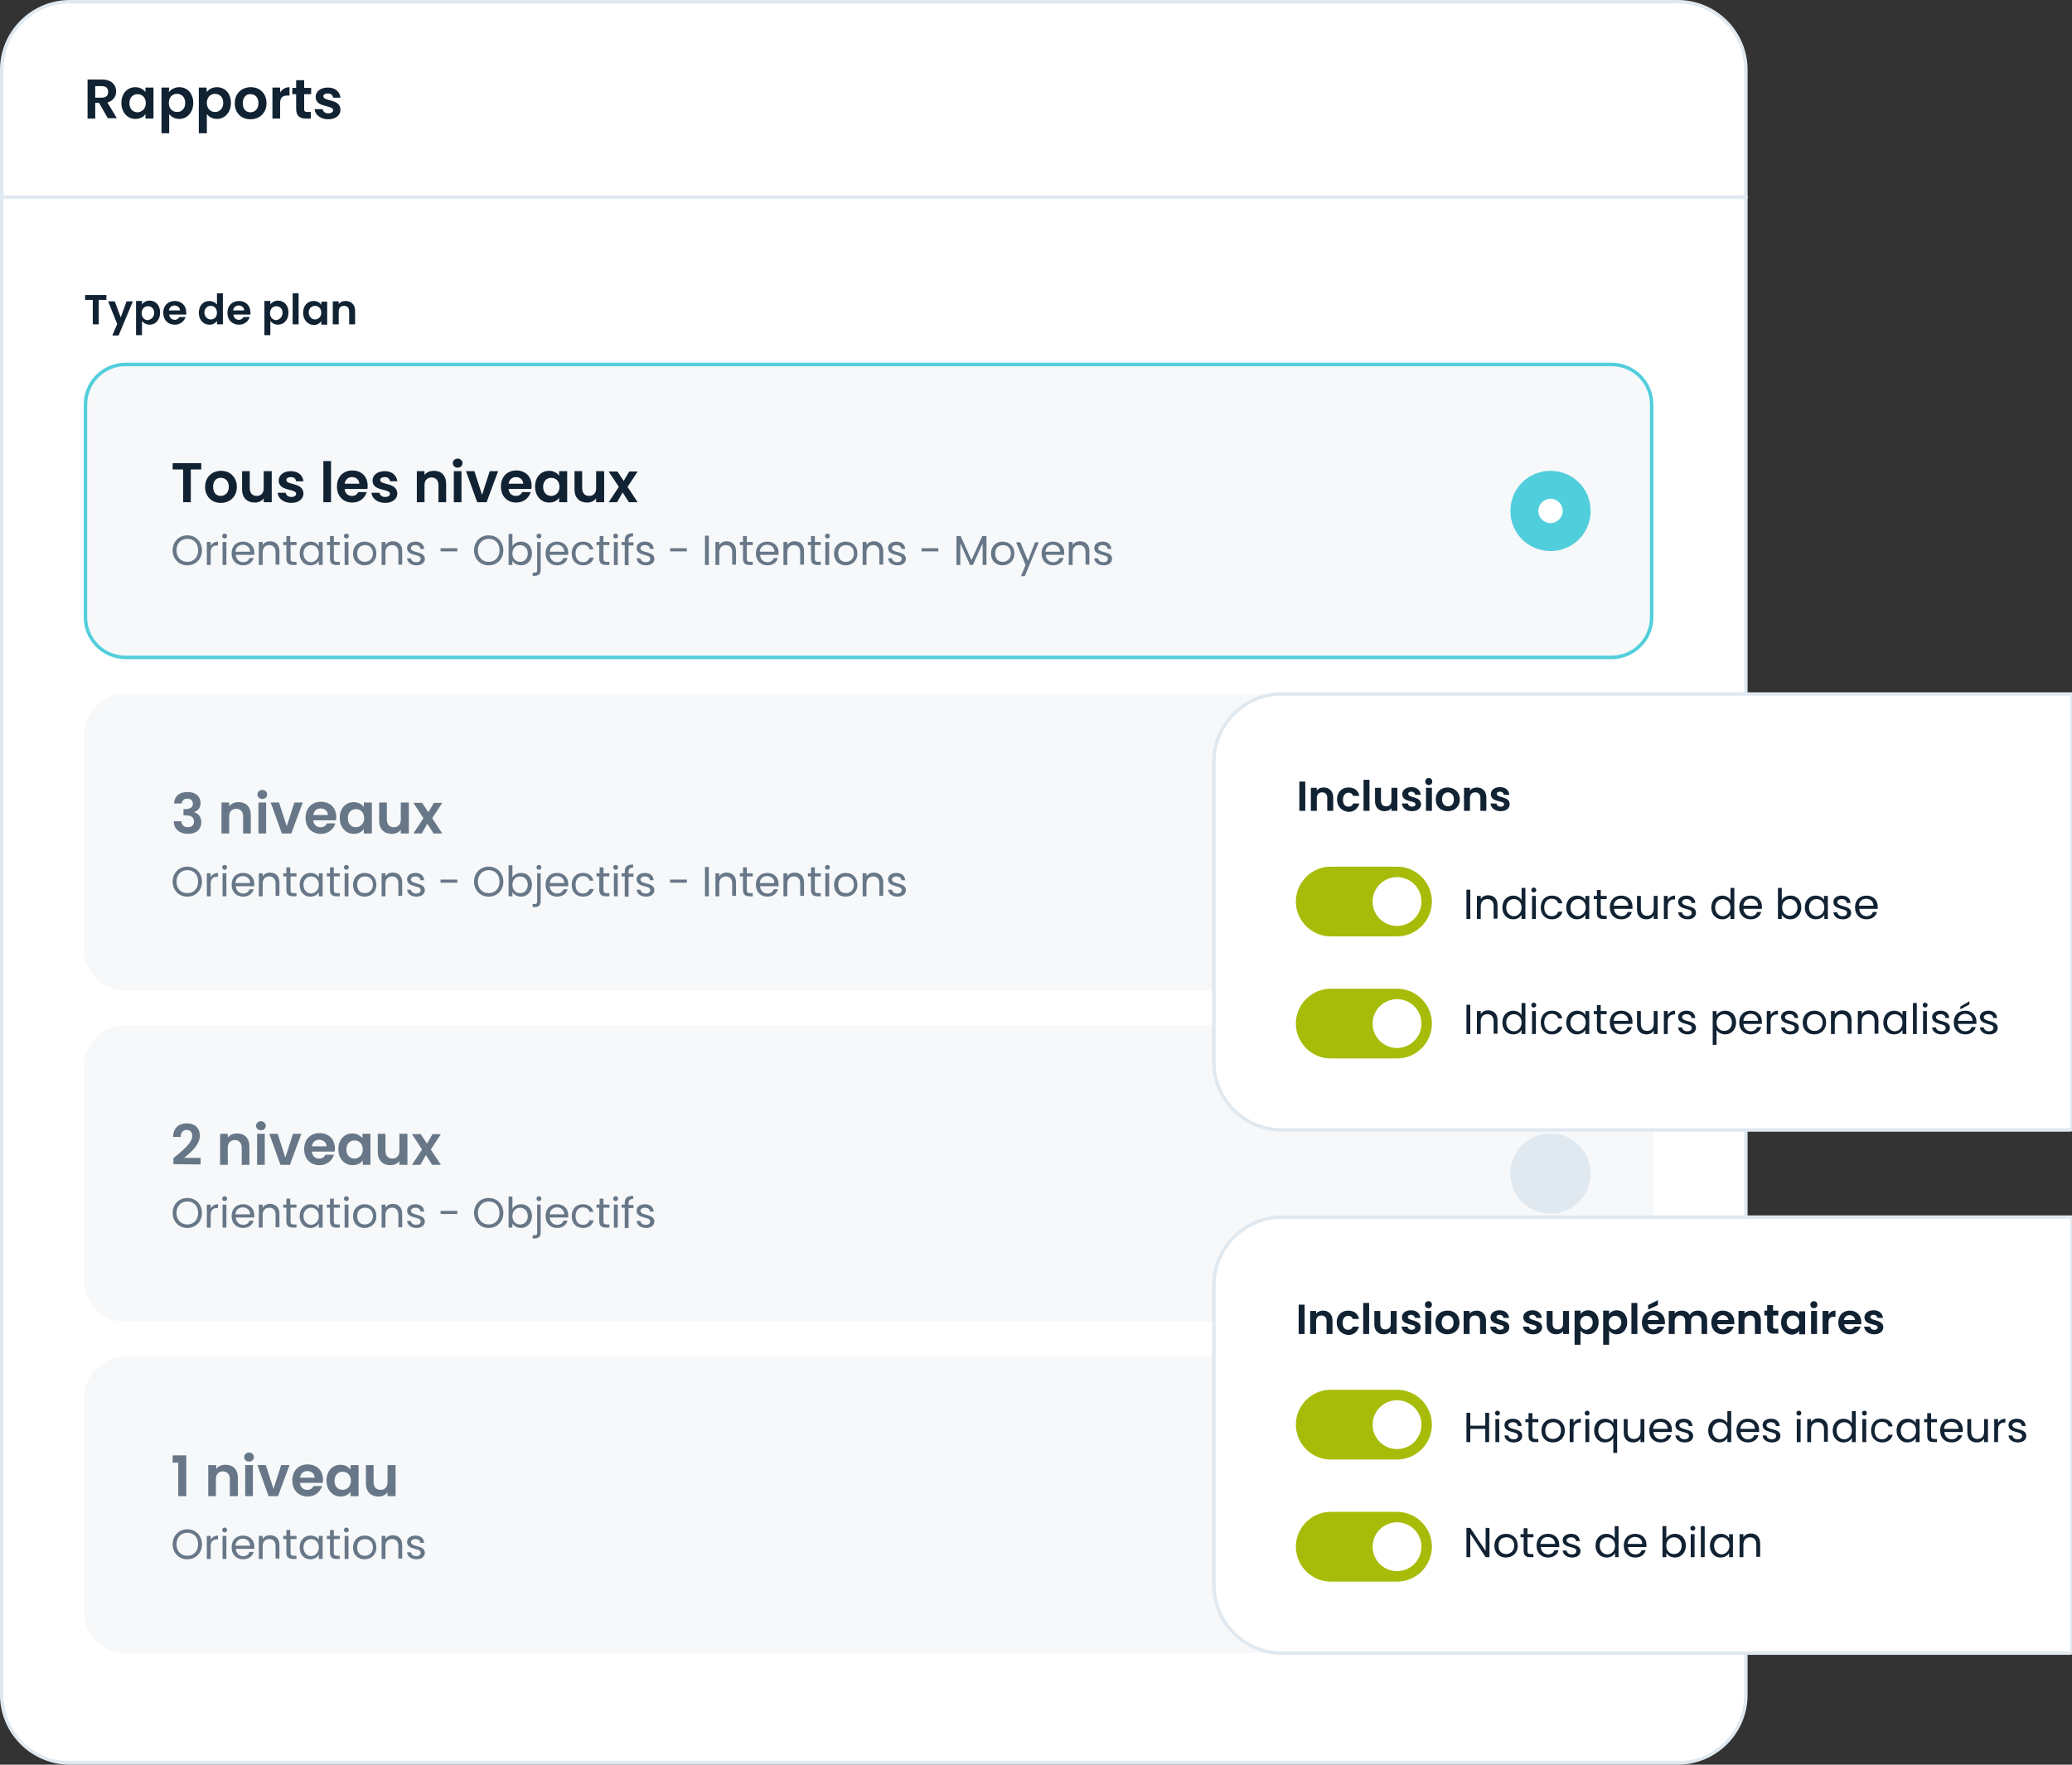
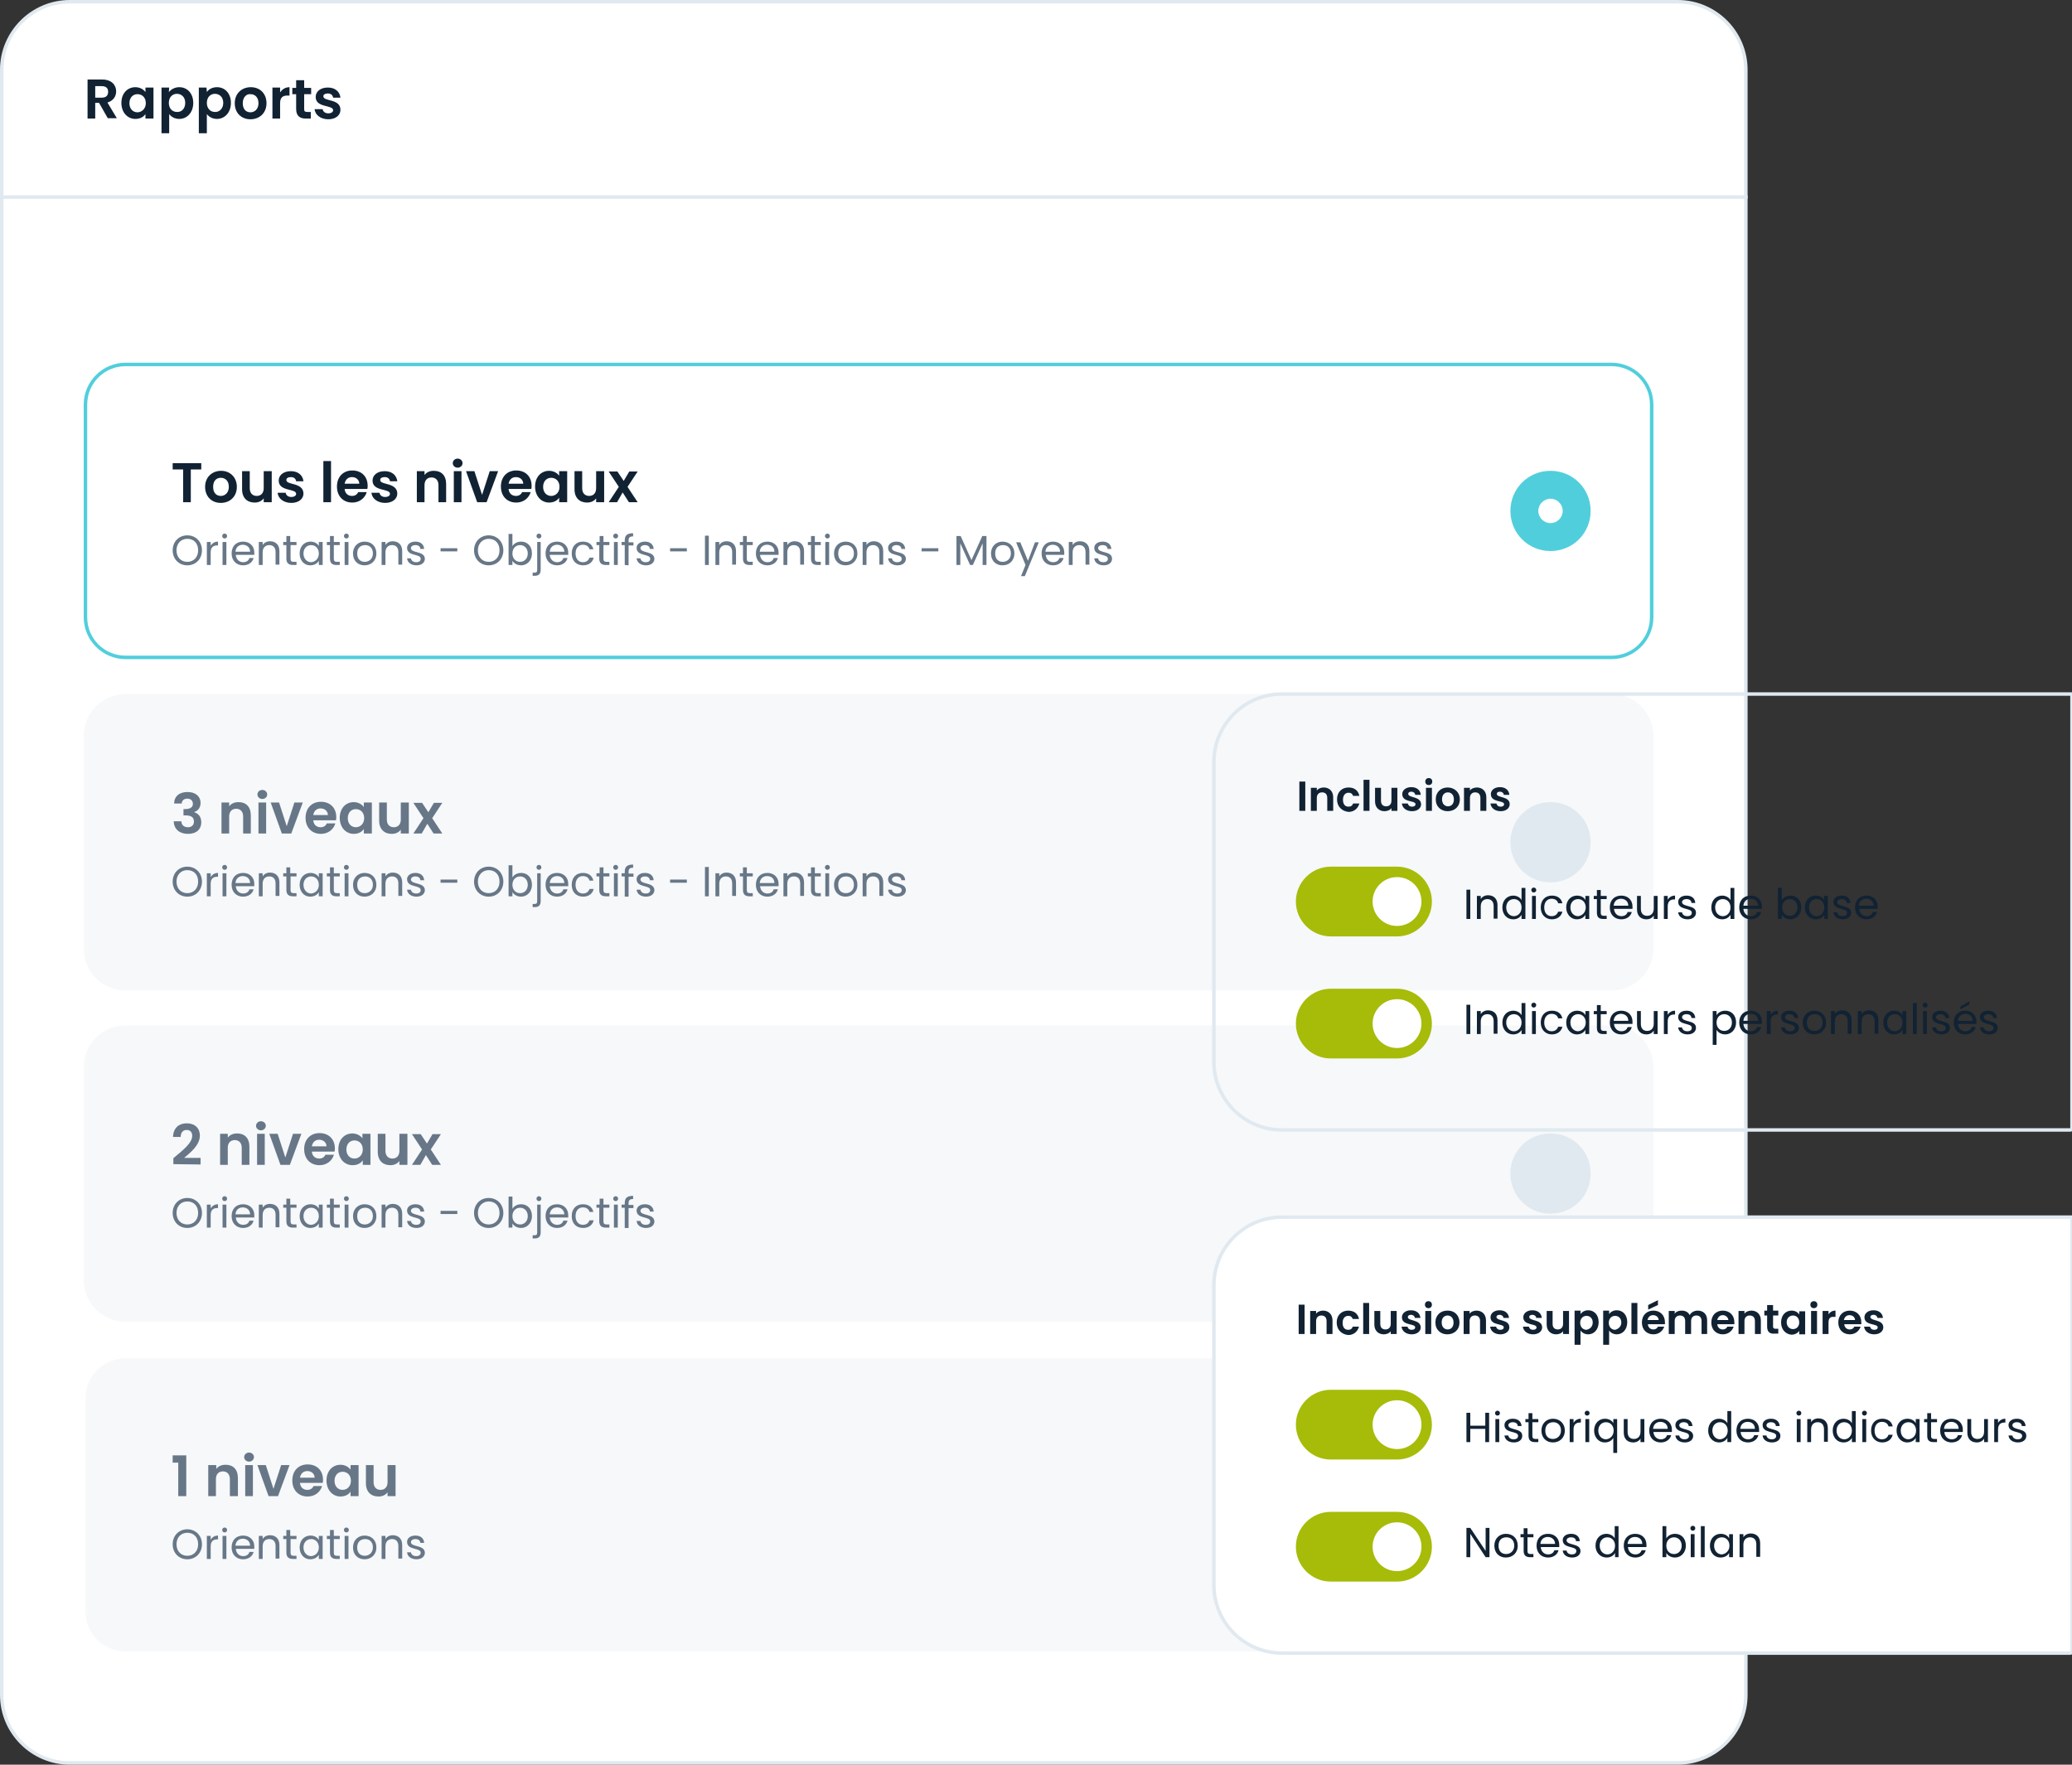
<svg xmlns="http://www.w3.org/2000/svg" version="1.1" id="Layer_1" x="0px" y="0px" viewBox="0 0 594 506" style="enable-background:new 0 0 594 506;" xml:space="preserve">
  <rect x="0" y="0" width="594" height="506" fill="#333333" stroke="none" />
  <style type="text/css">
	.st0{fill:#FFFFFF;}
	.st1{fill:#E0E9F0;}
	.st2{fill:#112233;}
	.st3{fill:#F6F8FA;}
	.st4{fill:#51CEDC;}
	.st5{fill:#677787;}
	.st6{fill:#A6BC09;}
</style>
  <g>
    <path class="st0" d="M20,0.5h461c10.8,0,19.5,8.7,19.5,19.5v466c0,10.8-8.7,19.5-19.5,19.5H20c-10.8,0-19.5-8.7-19.5-19.5V20   C0.5,9.2,9.2,0.5,20,0.5z" />
    <path class="st1" d="M481,506H20c-11,0-20-9-20-20V20C0,9,9,0,20,0h461c11,0,20,9,20,20v466C501,497,492,506,481,506z M20,1   C9.5,1,1,9.5,1,20v466c0,10.5,8.5,19,19,19h461c10.5,0,19-8.5,19-19V20c0-10.5-8.5-19-19-19H20z" />
  </g>
  <rect y="56" class="st1" width="501" height="1" />
  <path class="st2" d="M31,26.3c0-1-0.6-1.6-1.8-1.6h-1.9V28h1.9C30.5,28,31,27.3,31,26.3z M25.1,22.8h4.2c2.7,0,4,1.6,4,3.4  c0,1.4-0.8,2.7-2.5,3.2l2.7,4.5h-2.6l-2.5-4.4h-1.1V34h-2.2C25.1,34,25.1,22.8,25.1,22.8z M34.8,29.5c0-2.8,1.8-4.5,4-4.5  c1.4,0,2.4,0.7,2.9,1.4v-1.3H44V34h-2.3v-1.3c-0.5,0.8-1.5,1.4-2.9,1.4C36.6,34.1,34.8,32.3,34.8,29.5z M41.8,29.6  c0-1.7-1.1-2.6-2.4-2.6c-1.2,0-2.3,0.9-2.3,2.6s1.1,2.6,2.3,2.6C40.6,32.2,41.8,31.2,41.8,29.6z M48.4,26.4c0.6-0.7,1.6-1.4,3-1.4  c2.3,0,4,1.8,4,4.5c0,2.8-1.8,4.6-4,4.6c-1.4,0-2.4-0.7-2.9-1.4v5.5h-2.2V25.1h2.2L48.4,26.4L48.4,26.4z M53.1,29.5  c0-1.7-1.1-2.6-2.4-2.6c-1.2,0-2.3,0.9-2.3,2.6s1.1,2.6,2.3,2.6C52,32.2,53.1,31.2,53.1,29.5z M59.3,26.4c0.5-0.8,1.6-1.4,2.9-1.4  c2.3,0,4,1.8,4,4.5c0,2.8-1.8,4.6-4,4.6c-1.4,0-2.4-0.7-2.9-1.4v5.5H57V25.1h2.2L59.3,26.4L59.3,26.4z M64,29.5  c0-1.7-1.1-2.6-2.4-2.6c-1.2,0-2.3,0.9-2.3,2.6s1.1,2.6,2.3,2.6C62.8,32.2,64,31.2,64,29.5z M76.4,29.6c0,2.8-2,4.6-4.6,4.6  s-4.5-1.8-4.5-4.6s2-4.6,4.6-4.6S76.4,26.8,76.4,29.6z M69.6,29.6c0,1.8,1,2.6,2.2,2.6s2.3-0.9,2.3-2.6c0-1.8-1.1-2.6-2.3-2.6  C70.7,26.9,69.6,27.8,69.6,29.6z M80.3,29.6V34h-2.2v-8.9h2.2v1.4c0.6-0.9,1.5-1.5,2.7-1.5v2.4h-0.6C81.1,27.4,80.3,27.9,80.3,29.6z   M84.9,31.2V27h-1.1v-1.8h1.1V23h2.3v2.2h2V27h-2v4.3c0,0.6,0.2,0.8,0.9,0.8h1V34h-1.4C86,34,84.9,33.3,84.9,31.2z M97.6,31.5  c0,1.5-1.3,2.7-3.5,2.7s-3.8-1.3-3.9-2.9h2.3c0.1,0.7,0.7,1.2,1.6,1.2s1.4-0.4,1.4-0.9c0-1.6-5-0.6-5-3.8c0-1.5,1.3-2.7,3.5-2.7  c2.1,0,3.4,1.2,3.6,2.9h-2.1c-0.1-0.7-0.6-1.2-1.5-1.2c-0.8,0-1.3,0.3-1.3,0.8C92.7,29.2,97.6,28.2,97.6,31.5z" />
  <g>
-     <path class="st3" d="M36,104.5h426c6.4,0,11.5,5.1,11.5,11.5v61c0,6.4-5.1,11.5-11.5,11.5H36c-6.4,0-11.5-5.1-11.5-11.5v-61   C24.5,109.6,29.6,104.5,36,104.5z" />
    <path class="st4" d="M462,189H36c-6.6,0-12-5.4-12-12v-61c0-6.6,5.4-12,12-12h426c6.6,0,12,5.4,12,12v61   C474,183.6,468.6,189,462,189z M36,105c-6.1,0-11,4.9-11,11v61c0,6.1,4.9,11,11,11h426c6.1,0,11-4.9,11-11v-61c0-6.1-4.9-11-11-11   H36z" />
  </g>
  <g>
    <path class="st3" d="M36,199.5h426c6.4,0,11.5,5.1,11.5,11.5v61c0,6.4-5.1,11.5-11.5,11.5H36c-6.4,0-11.5-5.1-11.5-11.5v-61   C24.5,204.6,29.6,199.5,36,199.5z" />
    <path class="st3" d="M462,284H36c-6.6,0-12-5.4-12-12v-61c0-6.6,5.4-12,12-12h426c6.6,0,12,5.4,12,12v61   C474,278.6,468.6,284,462,284z M36,200c-6.1,0-11,4.9-11,11v61c0,6.1,4.9,11,11,11h426c6.1,0,11-4.9,11-11v-61c0-6.1-4.9-11-11-11   H36z" />
  </g>
  <g>
    <path class="st3" d="M36,294.5h426c6.4,0,11.5,5.1,11.5,11.5v61c0,6.4-5.1,11.5-11.5,11.5H36c-6.4,0-11.5-5.1-11.5-11.5v-61   C24.5,299.6,29.6,294.5,36,294.5z" />
    <path class="st3" d="M462,379H36c-6.6,0-12-5.4-12-12v-61c0-6.6,5.4-12,12-12h426c6.6,0,12,5.4,12,12v61   C474,373.6,468.6,379,462,379z M36,295c-6.1,0-11,4.9-11,11v61c0,6.1,4.9,11,11,11h426c6.1,0,11-4.9,11-11v-61c0-6.1-4.9-11-11-11   H36z" />
  </g>
  <g>
    <path class="st3" d="M36,389.5h426c6.4,0,11.5,5.1,11.5,11.5v61c0,6.4-5.1,11.5-11.5,11.5H36c-6.4,0-11.5-5.1-11.5-11.5v-61   C24.5,394.6,29.6,389.5,36,389.5z" />
-     <path class="st3" d="M462,474H36c-6.6,0-12-5.4-12-12v-61c0-6.6,5.4-12,12-12h426c6.6,0,12,5.4,12,12v61   C474,468.6,468.6,474,462,474z M36,390c-6.1,0-11,4.9-11,11v61c0,6.1,4.9,11,11,11h426c6.1,0,11-4.9,11-11v-61c0-6.1-4.9-11-11-11   H36z" />
  </g>
-   <path class="st2" d="M24.4,86v-1.4h6.1V86h-2.2v7h-1.7v-7H24.4z M34.6,91l1.7-4.6h1.8L34,96.2h-1.8l1.4-3.3L31,86.4h1.9L34.6,91z   M40.7,87.3c0.4-0.6,1.2-1.1,2.2-1.1c1.7,0,3,1.3,3,3.4s-1.3,3.5-3,3.5c-1,0-1.8-0.5-2.2-1.1v4.1H39v-9.8h1.7V87.3z M44.2,89.7  c0-1.3-0.9-1.9-1.8-1.9c-0.9,0-1.8,0.7-1.8,2s0.9,2,1.8,2C43.4,91.6,44.2,90.9,44.2,89.7z M50,87.6c-0.8,0-1.4,0.5-1.6,1.4h3.2  C51.6,88.2,50.9,87.6,50,87.6z M53.2,90.9c-0.4,1.2-1.5,2.2-3.1,2.2c-1.9,0-3.3-1.3-3.3-3.4s1.4-3.4,3.3-3.4c1.9,0,3.3,1.3,3.3,3.3  c0,0.2,0,0.4,0,0.6h-4.9c0.1,1,0.8,1.5,1.6,1.5c0.7,0,1.1-0.4,1.3-0.8C51.4,90.9,53.2,90.9,53.2,90.9z M57,89.7c0-2.1,1.3-3.4,3-3.4  c0.9,0,1.7,0.4,2.2,1v-3.2h1.7V93h-1.7v-1c-0.4,0.6-1.1,1.1-2.2,1.1C58.3,93.1,57,91.7,57,89.7z M62.2,89.7c0-1.3-0.8-2-1.8-2  c-0.9,0-1.8,0.7-1.8,1.9s0.9,2,1.8,2C61.4,91.6,62.2,90.9,62.2,89.7z M68.4,87.6c-0.8,0-1.4,0.5-1.6,1.4H70  C70,88.2,69.3,87.6,68.4,87.6z M71.6,90.9c-0.4,1.2-1.5,2.2-3.1,2.2c-1.9,0-3.3-1.3-3.3-3.4s1.4-3.4,3.3-3.4s3.3,1.3,3.3,3.3  c0,0.2,0,0.4,0,0.6h-4.9c0.1,1,0.8,1.5,1.6,1.5c0.7,0,1.1-0.4,1.3-0.8C69.8,90.9,71.6,90.9,71.6,90.9z M77.5,87.3  c0.4-0.6,1.2-1.1,2.2-1.1c1.7,0,3,1.3,3,3.4s-1.3,3.5-3,3.5c-1,0-1.8-0.5-2.2-1.1v4.1h-1.7v-9.8h1.7V87.3z M81,89.7  c0-1.3-0.9-1.9-1.8-1.9s-1.8,0.7-1.8,2s0.9,2,1.8,2C80.2,91.6,81,90.9,81,89.7z M83.9,93v-8.9h1.7V93H83.9z M86.9,89.7  c0-2.1,1.3-3.4,3-3.4c1.1,0,1.8,0.5,2.2,1.1v-0.9h1.7v6.6h-1.7v-1c-0.4,0.6-1.2,1.1-2.2,1.1C88.2,93.1,86.9,91.7,86.9,89.7z   M92.1,89.7c0-1.3-0.8-2-1.8-2c-0.9,0-1.8,0.7-1.8,1.9s0.9,2,1.8,2S92.1,90.9,92.1,89.7z M100.1,93v-3.7c0-1.1-0.6-1.6-1.5-1.6  s-1.5,0.6-1.5,1.6V93h-1.7v-6.6h1.7v0.8c0.4-0.6,1.2-0.9,2-0.9c1.5,0,2.7,1,2.7,2.8V93C101.8,93,100.1,93,100.1,93z" />
  <path class="st5" d="M57.9,157.8c0,2.5-1.8,4.3-4.2,4.3s-4.2-1.8-4.2-4.3s1.8-4.3,4.2-4.3C56.1,153.5,57.9,155.3,57.9,157.8z   M50.6,157.8c0,2,1.3,3.3,3.1,3.3s3.1-1.3,3.1-3.3c0-2.1-1.3-3.3-3.1-3.3S50.6,155.8,50.6,157.8z M60.4,158.4v3.6h-1.1v-6.6h1.1v1.1  c0.4-0.7,1.1-1.2,2.1-1.2v1.1h-0.3C61.2,156.4,60.4,156.9,60.4,158.4z M63.8,162v-6.6h1.1v6.6H63.8z M64.4,154.4  c-0.4,0-0.7-0.3-0.7-0.7s0.3-0.7,0.7-0.7s0.7,0.3,0.7,0.7S64.8,154.4,64.4,154.4z M69.6,156.2c-1.1,0-2,0.7-2.1,2h4.2  C71.7,156.9,70.7,156.2,69.6,156.2z M72.7,160c-0.3,1.2-1.4,2.1-3,2.1c-1.9,0-3.3-1.3-3.3-3.4c0-2.1,1.3-3.4,3.3-3.4  c1.9,0,3.2,1.3,3.2,3.1c0,0.2,0,0.4,0,0.7h-5.3c0.1,1.3,1,2.1,2.1,2.1c1,0,1.6-0.5,1.8-1.2L72.7,160L72.7,160z M79,162v-3.7  c0-1.3-0.7-2-1.8-2c-1.1,0-1.9,0.7-1.9,2.1v3.6h-1.1v-6.6h1.1v0.9c0.4-0.7,1.2-1.1,2.1-1.1c1.5,0,2.7,0.9,2.7,2.8v3.9H79V162z   M82.1,160.2v-3.9h-0.9v-0.9h0.9v-1.7h1.1v1.7H85v0.9h-1.7v3.9c0,0.6,0.2,0.9,0.9,0.9H85v0.9h-1C82.8,162,82.1,161.5,82.1,160.2z   M85.9,158.7c0-2.1,1.4-3.4,3.1-3.4c1.2,0,2.1,0.6,2.4,1.3v-1.2h1.1v6.6h-1.1v-1.2c-0.4,0.7-1.2,1.3-2.5,1.3  C87.2,162.1,85.9,160.7,85.9,158.7z M91.4,158.7c0-1.5-1-2.4-2.2-2.4s-2.2,0.9-2.2,2.4s1,2.5,2.2,2.5  C90.4,161.1,91.4,160.2,91.4,158.7z M94.6,160.2v-3.9h-0.9v-0.9h0.9v-1.7h1.1v1.7h1.7v0.9h-1.7v3.9c0,0.6,0.2,0.9,0.9,0.9h0.8v0.9  h-1C95.3,162,94.6,161.5,94.6,160.2z M98.8,162v-6.6h1.1v6.6H98.8z M99.3,154.4c-0.4,0-0.7-0.3-0.7-0.7s0.3-0.7,0.7-0.7  c0.4,0,0.7,0.3,0.7,0.7S99.7,154.4,99.3,154.4z M107.9,158.7c0,2.1-1.5,3.4-3.4,3.4s-3.3-1.3-3.3-3.4c0-2.1,1.5-3.4,3.3-3.4  C106.5,155.3,107.9,156.6,107.9,158.7z M102.4,158.7c0,1.7,1,2.4,2.2,2.4c1.1,0,2.3-0.8,2.3-2.4c0-1.7-1.1-2.4-2.2-2.4  C103.5,156.3,102.4,157,102.4,158.7z M114.2,162v-3.7c0-1.3-0.7-2-1.8-2c-1.1,0-1.9,0.7-1.9,2.1v3.6h-1.1v-6.6h1.1v0.9  c0.4-0.7,1.2-1.1,2.1-1.1c1.5,0,2.7,0.9,2.7,2.8v3.9h-1.1V162z M121.8,160.2c0,1.1-0.9,1.9-2.4,1.9s-2.6-0.8-2.7-2h1.1  c0.1,0.6,0.6,1.1,1.5,1.1s1.3-0.4,1.3-1c0-1.5-3.9-0.6-3.9-3.1c0-1,0.9-1.8,2.4-1.8s2.4,0.8,2.5,2.1h-1.1c0-0.7-0.6-1.1-1.4-1.1  s-1.3,0.4-1.3,0.9C117.9,158.7,121.7,157.9,121.8,160.2z M126.3,158.1v-0.9h4.8v0.9H126.3z M144.3,157.8c0,2.5-1.8,4.3-4.2,4.3  s-4.2-1.8-4.2-4.3s1.8-4.3,4.2-4.3S144.3,155.3,144.3,157.8z M137,157.8c0,2,1.3,3.3,3.1,3.3s3.1-1.3,3.1-3.3c0-2.1-1.3-3.3-3.1-3.3  C138.4,154.5,137,155.8,137,157.8z M146.9,156.6c0.4-0.7,1.3-1.3,2.5-1.3c1.8,0,3.1,1.3,3.1,3.4c0,2-1.4,3.4-3.1,3.4  c-1.2,0-2.1-0.6-2.5-1.3v1.2h-1.1v-8.9h1.1V156.6z M151.3,158.7c0-1.5-1-2.4-2.2-2.4s-2.2,0.9-2.2,2.4s1,2.4,2.2,2.4  C150.3,161.1,151.3,160.2,151.3,158.7z M154.5,154.4c-0.4,0-0.7-0.3-0.7-0.7s0.3-0.7,0.7-0.7s0.7,0.3,0.7,0.7  S154.9,154.4,154.5,154.4z M153.9,155.4h1.1v8c0,1.2-0.6,1.7-1.7,1.7h-0.6v-0.9h0.5c0.6,0,0.8-0.2,0.8-0.8v-8H153.9z M159.7,156.2  c-1.1,0-2,0.7-2.1,2h4.2C161.7,156.9,160.8,156.2,159.7,156.2z M162.7,160c-0.3,1.2-1.4,2.1-3,2.1c-1.9,0-3.3-1.3-3.3-3.4  c0-2.1,1.3-3.4,3.3-3.4c1.9,0,3.2,1.3,3.2,3.1c0,0.2,0,0.4,0,0.7h-5.3c0.1,1.3,1,2.1,2.1,2.1c1,0,1.6-0.5,1.8-1.2L162.7,160  L162.7,160z M163.9,158.7c0-2.1,1.3-3.4,3.2-3.4c1.6,0,2.7,0.8,3,2.2H169c-0.2-0.8-0.9-1.3-1.9-1.3c-1.2,0-2.1,0.9-2.1,2.5  s0.9,2.5,2.1,2.5c1,0,1.6-0.5,1.9-1.3h1.2c-0.3,1.3-1.4,2.2-3,2.2C165.2,162.1,163.9,160.8,163.9,158.7z M171.8,160.2v-3.9H171v-0.9  h0.9v-1.7h1.1v1.7h1.7v0.9H173v3.9c0,0.6,0.2,0.9,0.9,0.9h0.8v0.9h-1C172.5,162,171.8,161.5,171.8,160.2z M176,162v-6.6h1.1v6.6H176  z M176.5,154.4c-0.4,0-0.7-0.3-0.7-0.7s0.3-0.7,0.7-0.7s0.7,0.3,0.7,0.7S176.9,154.4,176.5,154.4z M179.1,162v-5.7h-0.9v-0.9h0.9  V155c0-1.5,0.7-2.1,2.4-2.1v0.9c-1,0-1.3,0.4-1.3,1.2v0.5h1.4v0.9h-1.4v5.7L179.1,162L179.1,162z M187.6,160.2  c0,1.1-0.9,1.9-2.4,1.9s-2.6-0.8-2.7-2h1.1c0.1,0.6,0.6,1.1,1.5,1.1s1.3-0.4,1.3-1c0-1.5-3.9-0.6-3.9-3.1c0-1,0.9-1.8,2.4-1.8  s2.4,0.8,2.5,2.1h-1.1c0-0.7-0.6-1.1-1.4-1.1c-0.8,0-1.3,0.4-1.3,0.9C183.7,158.7,187.5,157.9,187.6,160.2z M192.1,158.1v-0.9h4.8  v0.9H192.1z M202.1,162v-8.4h1.1v8.4H202.1z M209.9,162v-3.7c0-1.3-0.7-2-1.8-2s-1.9,0.7-1.9,2.1v3.6h-1.1v-6.6h1.1v0.9  c0.4-0.7,1.2-1.1,2.1-1.1c1.5,0,2.7,0.9,2.7,2.8v3.9h-1.1V162z M213,160.2v-3.9h-0.9v-0.9h0.9v-1.7h1.1v1.7h1.7v0.9h-1.7v3.9  c0,0.6,0.2,0.9,0.9,0.9h0.8v0.9h-1C213.7,162,213,161.5,213,160.2z M219.9,156.2c-1.1,0-2,0.7-2.1,2h4.2  C222,156.9,221.1,156.2,219.9,156.2z M223,160c-0.3,1.2-1.4,2.1-3,2.1c-1.9,0-3.3-1.3-3.3-3.4c0-2.1,1.3-3.4,3.3-3.4  c1.9,0,3.2,1.3,3.2,3.1c0,0.2,0,0.4,0,0.7h-5.3c0.1,1.3,1,2.1,2.1,2.1c1,0,1.6-0.5,1.8-1.2L223,160L223,160z M229.4,162v-3.7  c0-1.3-0.7-2-1.8-2s-1.9,0.7-1.9,2.1v3.6h-1.1v-6.6h1.1v0.9c0.4-0.7,1.2-1.1,2.1-1.1c1.5,0,2.7,0.9,2.7,2.8v3.9h-1.1V162z   M232.5,160.2v-3.9h-0.9v-0.9h0.9v-1.7h1.1v1.7h1.7v0.9h-1.7v3.9c0,0.6,0.2,0.9,0.9,0.9h0.8v0.9h-1  C233.2,162,232.5,161.5,232.5,160.2z M236.6,162v-6.6h1.1v6.6H236.6z M237.2,154.4c-0.4,0-0.7-0.3-0.7-0.7s0.3-0.7,0.7-0.7  s0.7,0.3,0.7,0.7S237.6,154.4,237.2,154.4z M245.8,158.7c0,2.1-1.5,3.4-3.4,3.4s-3.3-1.3-3.3-3.4c0-2.1,1.5-3.4,3.3-3.4  C244.4,155.3,245.8,156.6,245.8,158.7z M240.3,158.7c0,1.7,1,2.4,2.2,2.4s2.3-0.8,2.3-2.4c0-1.7-1.1-2.4-2.2-2.4  C241.3,156.3,240.3,157,240.3,158.7z M252.1,162v-3.7c0-1.3-0.7-2-1.8-2s-1.9,0.7-1.9,2.1v3.6h-1.1v-6.6h1.1v0.9  c0.4-0.7,1.2-1.1,2.1-1.1c1.5,0,2.7,0.9,2.7,2.8v3.9h-1.1V162z M259.7,160.2c0,1.1-0.9,1.9-2.4,1.9s-2.6-0.8-2.7-2h1.1  c0.1,0.6,0.6,1.1,1.5,1.1s1.3-0.4,1.3-1c0-1.5-3.9-0.6-3.9-3.1c0-1,0.9-1.8,2.4-1.8s2.4,0.8,2.5,2.1h-1.1c0-0.7-0.6-1.1-1.4-1.1  s-1.3,0.4-1.3,0.9C255.8,158.7,259.6,157.9,259.7,160.2z M264.2,158.1v-0.9h4.8v0.9H264.2z M274.2,162v-8.3h1.2l3.1,6.9l3.1-6.9h1.2  v8.3h-1.1v-6.2l-2.8,6.2h-0.8l-2.8-6.2v6.2H274.2z M290.8,158.7c0,2.1-1.5,3.4-3.4,3.4s-3.3-1.3-3.3-3.4c0-2.1,1.5-3.4,3.3-3.4  C289.3,155.3,290.8,156.6,290.8,158.7z M285.3,158.7c0,1.7,1,2.4,2.2,2.4c1.1,0,2.3-0.8,2.3-2.4c0-1.7-1.1-2.4-2.2-2.4  C286.3,156.3,285.3,157,285.3,158.7z M294.7,160.8l2-5.3h1.1l-4,9.7h-1.1l1.3-3.2l-2.7-6.5h1.2L294.7,160.8z M301.8,156.2  c-1.1,0-2,0.7-2.1,2h4.2C303.9,156.9,302.9,156.2,301.8,156.2z M304.9,160c-0.3,1.2-1.4,2.1-3,2.1c-1.9,0-3.3-1.3-3.3-3.4  c0-2.1,1.3-3.4,3.3-3.4c1.9,0,3.2,1.3,3.2,3.1c0,0.2,0,0.4,0,0.7h-5.3c0.1,1.3,1,2.1,2.1,2.1c1,0,1.6-0.5,1.8-1.2L304.9,160  L304.9,160z M311.2,162v-3.7c0-1.3-0.7-2-1.8-2c-1.1,0-1.9,0.7-1.9,2.1v3.6h-1.1v-6.6h1.1v0.9c0.4-0.7,1.2-1.1,2.1-1.1  c1.5,0,2.7,0.9,2.7,2.8v3.9h-1.1V162z M318.8,160.2c0,1.1-0.9,1.9-2.4,1.9s-2.6-0.8-2.7-2h1.1c0.1,0.6,0.6,1.1,1.5,1.1  s1.3-0.4,1.3-1c0-1.5-3.9-0.6-3.9-3.1c0-1,0.9-1.8,2.4-1.8s2.4,0.8,2.5,2.1h-1.1c0-0.7-0.6-1.1-1.4-1.1s-1.3,0.4-1.3,0.9  C315,158.7,318.8,157.9,318.8,160.2z" />
  <path class="st5" d="M57.9,252.8c0,2.5-1.8,4.3-4.2,4.3s-4.2-1.8-4.2-4.3s1.8-4.3,4.2-4.3C56.1,248.5,57.9,250.3,57.9,252.8z   M50.6,252.8c0,2,1.3,3.3,3.1,3.3s3.1-1.3,3.1-3.3c0-2.1-1.3-3.3-3.1-3.3S50.6,250.8,50.6,252.8z M60.4,253.4v3.6h-1.1v-6.6h1.1v1.1  c0.4-0.7,1.1-1.2,2.1-1.2v1.1h-0.3C61.2,251.4,60.4,251.9,60.4,253.4z M63.8,257v-6.6h1.1v6.6H63.8z M64.4,249.4  c-0.4,0-0.7-0.3-0.7-0.7s0.3-0.7,0.7-0.7s0.7,0.3,0.7,0.7S64.8,249.4,64.4,249.4z M69.6,251.2c-1.1,0-2,0.7-2.1,2h4.2  C71.7,251.9,70.7,251.2,69.6,251.2z M72.7,255c-0.3,1.2-1.4,2.1-3,2.1c-1.9,0-3.3-1.3-3.3-3.4s1.3-3.4,3.3-3.4  c1.9,0,3.2,1.3,3.2,3.1c0,0.2,0,0.4,0,0.7h-5.3c0.1,1.3,1,2.1,2.1,2.1c1,0,1.6-0.5,1.8-1.2L72.7,255L72.7,255z M79,257v-3.7  c0-1.3-0.7-2-1.8-2c-1.1,0-1.9,0.7-1.9,2.1v3.6h-1.1v-6.6h1.1v0.9c0.4-0.7,1.2-1.1,2.1-1.1c1.5,0,2.7,0.9,2.7,2.8v3.9H79V257z   M82.1,255.2v-3.9h-0.9v-0.9h0.9v-1.7h1.1v1.7H85v0.9h-1.7v3.9c0,0.6,0.2,0.9,0.9,0.9H85v0.9h-1C82.8,257,82.1,256.5,82.1,255.2z   M85.9,253.7c0-2.1,1.4-3.4,3.1-3.4c1.2,0,2.1,0.6,2.4,1.3v-1.2h1.1v6.6h-1.1v-1.2c-0.4,0.7-1.2,1.3-2.5,1.3  C87.2,257.1,85.9,255.7,85.9,253.7z M91.4,253.7c0-1.5-1-2.4-2.2-2.4s-2.2,0.9-2.2,2.4s1,2.5,2.2,2.5  C90.4,256.1,91.4,255.2,91.4,253.7z M94.6,255.2v-3.9h-0.9v-0.9h0.9v-1.7h1.1v1.7h1.7v0.9h-1.7v3.9c0,0.6,0.2,0.9,0.9,0.9h0.8v0.9  h-1C95.3,257,94.6,256.5,94.6,255.2z M98.8,257v-6.6h1.1v6.6H98.8z M99.3,249.4c-0.4,0-0.7-0.3-0.7-0.7s0.3-0.7,0.7-0.7  c0.4,0,0.7,0.3,0.7,0.7S99.7,249.4,99.3,249.4z M107.9,253.7c0,2.1-1.5,3.4-3.4,3.4s-3.3-1.3-3.3-3.4s1.5-3.4,3.3-3.4  C106.5,250.3,107.9,251.6,107.9,253.7z M102.4,253.7c0,1.7,1,2.4,2.2,2.4c1.1,0,2.3-0.8,2.3-2.4c0-1.7-1.1-2.4-2.2-2.4  C103.5,251.3,102.4,252,102.4,253.7z M114.2,257v-3.7c0-1.3-0.7-2-1.8-2c-1.1,0-1.9,0.7-1.9,2.1v3.6h-1.1v-6.6h1.1v0.9  c0.4-0.7,1.2-1.1,2.1-1.1c1.5,0,2.7,0.9,2.7,2.8v3.9h-1.1V257z M121.8,255.2c0,1.1-0.9,1.9-2.4,1.9s-2.6-0.8-2.7-2h1.1  c0.1,0.6,0.6,1.1,1.5,1.1s1.3-0.4,1.3-1c0-1.5-3.9-0.6-3.9-3.1c0-1,0.9-1.8,2.4-1.8s2.4,0.8,2.5,2.1h-1.1c0-0.7-0.6-1.1-1.4-1.1  s-1.3,0.4-1.3,0.9C117.9,253.7,121.7,252.9,121.8,255.2z M126.3,253.1v-0.9h4.8v0.9H126.3z M144.3,252.8c0,2.5-1.8,4.3-4.2,4.3  s-4.2-1.8-4.2-4.3s1.8-4.3,4.2-4.3S144.3,250.3,144.3,252.8z M137,252.8c0,2,1.3,3.3,3.1,3.3s3.1-1.3,3.1-3.3c0-2.1-1.3-3.3-3.1-3.3  C138.4,249.5,137,250.8,137,252.8z M146.9,251.6c0.4-0.7,1.3-1.3,2.5-1.3c1.8,0,3.1,1.3,3.1,3.4c0,2-1.4,3.4-3.1,3.4  c-1.2,0-2.1-0.6-2.5-1.3v1.2h-1.1v-8.9h1.1V251.6z M151.3,253.7c0-1.5-1-2.4-2.2-2.4s-2.2,0.9-2.2,2.4s1,2.4,2.2,2.4  S151.3,255.2,151.3,253.7z M154.5,249.4c-0.4,0-0.7-0.3-0.7-0.7s0.3-0.7,0.7-0.7s0.7,0.3,0.7,0.7S154.9,249.4,154.5,249.4z   M153.9,250.4h1.1v8c0,1.2-0.6,1.7-1.7,1.7h-0.6v-0.9h0.5c0.6,0,0.8-0.2,0.8-0.8v-8H153.9z M159.7,251.2c-1.1,0-2,0.7-2.1,2h4.2  C161.7,251.9,160.8,251.2,159.7,251.2z M162.7,255c-0.3,1.2-1.4,2.1-3,2.1c-1.9,0-3.3-1.3-3.3-3.4s1.3-3.4,3.3-3.4  c1.9,0,3.2,1.3,3.2,3.1c0,0.2,0,0.4,0,0.7h-5.3c0.1,1.3,1,2.1,2.1,2.1c1,0,1.6-0.5,1.8-1.2L162.7,255L162.7,255z M163.9,253.7  c0-2.1,1.3-3.4,3.2-3.4c1.6,0,2.7,0.8,3,2.2H169c-0.2-0.8-0.9-1.3-1.9-1.3c-1.2,0-2.1,0.9-2.1,2.5s0.9,2.5,2.1,2.5  c1,0,1.6-0.5,1.9-1.3h1.2c-0.3,1.3-1.4,2.2-3,2.2C165.2,257.1,163.9,255.8,163.9,253.7z M171.8,255.2v-3.9H171v-0.9h0.9v-1.7h1.1  v1.7h1.7v0.9H173v3.9c0,0.6,0.2,0.9,0.9,0.9h0.8v0.9h-1C172.5,257,171.8,256.5,171.8,255.2z M176,257v-6.6h1.1v6.6H176z   M176.5,249.4c-0.4,0-0.7-0.3-0.7-0.7s0.3-0.7,0.7-0.7s0.7,0.3,0.7,0.7S176.9,249.4,176.5,249.4z M179.1,257v-5.7h-0.9v-0.9h0.9V250  c0-1.5,0.7-2.1,2.4-2.1v0.9c-1,0-1.3,0.4-1.3,1.2v0.5h1.4v0.9h-1.4v5.7h-1.1V257z M187.6,255.2c0,1.1-0.9,1.9-2.4,1.9  s-2.6-0.8-2.7-2h1.1c0.1,0.6,0.6,1.1,1.5,1.1s1.3-0.4,1.3-1c0-1.5-3.9-0.6-3.9-3.1c0-1,0.9-1.8,2.4-1.8s2.4,0.8,2.5,2.1h-1.1  c0-0.7-0.6-1.1-1.4-1.1c-0.8,0-1.3,0.4-1.3,0.9C183.7,253.7,187.5,252.9,187.6,255.2z M192.1,253.1v-0.9h4.8v0.9H192.1z M202.1,257  v-8.4h1.1v8.4H202.1z M209.9,257v-3.7c0-1.3-0.7-2-1.8-2s-1.9,0.7-1.9,2.1v3.6h-1.1v-6.6h1.1v0.9c0.4-0.7,1.2-1.1,2.1-1.1  c1.5,0,2.7,0.9,2.7,2.8v3.9h-1.1V257z M213,255.2v-3.9h-0.9v-0.9h0.9v-1.7h1.1v1.7h1.7v0.9h-1.7v3.9c0,0.6,0.2,0.9,0.9,0.9h0.8v0.9  h-1C213.7,257,213,256.5,213,255.2z M219.9,251.2c-1.1,0-2,0.7-2.1,2h4.2C222,251.9,221.1,251.2,219.9,251.2z M223,255  c-0.3,1.2-1.4,2.1-3,2.1c-1.9,0-3.3-1.3-3.3-3.4s1.3-3.4,3.3-3.4c1.9,0,3.2,1.3,3.2,3.1c0,0.2,0,0.4,0,0.7h-5.3  c0.1,1.3,1,2.1,2.1,2.1c1,0,1.6-0.5,1.8-1.2L223,255L223,255z M229.4,257v-3.7c0-1.3-0.7-2-1.8-2s-1.9,0.7-1.9,2.1v3.6h-1.1v-6.6  h1.1v0.9c0.4-0.7,1.2-1.1,2.1-1.1c1.5,0,2.7,0.9,2.7,2.8v3.9h-1.1V257z M232.5,255.2v-3.9h-0.9v-0.9h0.9v-1.7h1.1v1.7h1.7v0.9h-1.7  v3.9c0,0.6,0.2,0.9,0.9,0.9h0.8v0.9h-1C233.2,257,232.5,256.5,232.5,255.2z M236.6,257v-6.6h1.1v6.6H236.6z M237.2,249.4  c-0.4,0-0.7-0.3-0.7-0.7s0.3-0.7,0.7-0.7s0.7,0.3,0.7,0.7S237.6,249.4,237.2,249.4z M245.8,253.7c0,2.1-1.5,3.4-3.4,3.4  s-3.3-1.3-3.3-3.4s1.5-3.4,3.3-3.4C244.4,250.3,245.8,251.6,245.8,253.7z M240.3,253.7c0,1.7,1,2.4,2.2,2.4s2.3-0.8,2.3-2.4  c0-1.7-1.1-2.4-2.2-2.4C241.3,251.3,240.3,252,240.3,253.7z M252.1,257v-3.7c0-1.3-0.7-2-1.8-2s-1.9,0.7-1.9,2.1v3.6h-1.1v-6.6h1.1  v0.9c0.4-0.7,1.2-1.1,2.1-1.1c1.5,0,2.7,0.9,2.7,2.8v3.9h-1.1V257z M259.7,255.2c0,1.1-0.9,1.9-2.4,1.9s-2.6-0.8-2.7-2h1.1  c0.1,0.6,0.6,1.1,1.5,1.1s1.3-0.4,1.3-1c0-1.5-3.9-0.6-3.9-3.1c0-1,0.9-1.8,2.4-1.8s2.4,0.8,2.5,2.1h-1.1c0-0.7-0.6-1.1-1.4-1.1  s-1.3,0.4-1.3,0.9C255.8,253.7,259.6,252.9,259.7,255.2z" />
  <path class="st5" d="M57.9,347.8c0,2.5-1.8,4.3-4.2,4.3s-4.2-1.8-4.2-4.3s1.8-4.3,4.2-4.3C56.1,343.5,57.9,345.3,57.9,347.8z   M50.6,347.8c0,2,1.3,3.3,3.1,3.3s3.1-1.3,3.1-3.3c0-2.1-1.3-3.3-3.1-3.3S50.6,345.8,50.6,347.8z M60.4,348.4v3.6h-1.1v-6.6h1.1v1.1  c0.4-0.7,1.1-1.2,2.1-1.2v1.1h-0.3C61.2,346.4,60.4,346.9,60.4,348.4z M63.8,352v-6.6h1.1v6.6H63.8z M64.4,344.4  c-0.4,0-0.7-0.3-0.7-0.7s0.3-0.7,0.7-0.7s0.7,0.3,0.7,0.7S64.8,344.4,64.4,344.4z M69.6,346.2c-1.1,0-2,0.7-2.1,2h4.2  C71.7,346.9,70.7,346.2,69.6,346.2z M72.7,350c-0.3,1.2-1.4,2.1-3,2.1c-1.9,0-3.3-1.3-3.3-3.4s1.3-3.4,3.3-3.4  c1.9,0,3.2,1.3,3.2,3.1c0,0.2,0,0.4,0,0.7h-5.3c0.1,1.3,1,2.1,2.1,2.1c1,0,1.6-0.5,1.8-1.2L72.7,350L72.7,350z M79,352v-3.7  c0-1.3-0.7-2-1.8-2c-1.1,0-1.9,0.7-1.9,2.1v3.6h-1.1v-6.6h1.1v0.9c0.4-0.7,1.2-1.1,2.1-1.1c1.5,0,2.7,0.9,2.7,2.8v3.9H79V352z   M82.1,350.2v-3.9h-0.9v-0.9h0.9v-1.7h1.1v1.7H85v0.9h-1.7v3.9c0,0.6,0.2,0.9,0.9,0.9H85v0.9h-1C82.8,352,82.1,351.5,82.1,350.2z   M85.9,348.7c0-2.1,1.4-3.4,3.1-3.4c1.2,0,2.1,0.6,2.4,1.3v-1.2h1.1v6.6h-1.1v-1.2c-0.4,0.7-1.2,1.3-2.5,1.3  C87.2,352.1,85.9,350.7,85.9,348.7z M91.4,348.7c0-1.5-1-2.4-2.2-2.4s-2.2,0.9-2.2,2.4s1,2.5,2.2,2.5  C90.4,351.1,91.4,350.2,91.4,348.7z M94.6,350.2v-3.9h-0.9v-0.9h0.9v-1.7h1.1v1.7h1.7v0.9h-1.7v3.9c0,0.6,0.2,0.9,0.9,0.9h0.8v0.9  h-1C95.3,352,94.6,351.5,94.6,350.2z M98.8,352v-6.6h1.1v6.6H98.8z M99.3,344.4c-0.4,0-0.7-0.3-0.7-0.7s0.3-0.7,0.7-0.7  c0.4,0,0.7,0.3,0.7,0.7S99.7,344.4,99.3,344.4z M107.9,348.7c0,2.1-1.5,3.4-3.4,3.4s-3.3-1.3-3.3-3.4s1.5-3.4,3.3-3.4  C106.5,345.3,107.9,346.6,107.9,348.7z M102.4,348.7c0,1.7,1,2.4,2.2,2.4c1.1,0,2.3-0.8,2.3-2.4c0-1.7-1.1-2.4-2.2-2.4  C103.5,346.3,102.4,347,102.4,348.7z M114.2,352v-3.7c0-1.3-0.7-2-1.8-2c-1.1,0-1.9,0.7-1.9,2.1v3.6h-1.1v-6.6h1.1v0.9  c0.4-0.7,1.2-1.1,2.1-1.1c1.5,0,2.7,0.9,2.7,2.8v3.9h-1.1V352z M121.8,350.2c0,1.1-0.9,1.9-2.4,1.9s-2.6-0.8-2.7-2h1.1  c0.1,0.6,0.6,1.1,1.5,1.1s1.3-0.4,1.3-1c0-1.5-3.9-0.6-3.9-3.1c0-1,0.9-1.8,2.4-1.8s2.4,0.8,2.5,2.1h-1.1c0-0.7-0.6-1.1-1.4-1.1  s-1.3,0.4-1.3,0.9C117.9,348.7,121.7,347.9,121.8,350.2z M126.3,348.1v-0.9h4.8v0.9H126.3z M144.3,347.8c0,2.5-1.8,4.3-4.2,4.3  s-4.2-1.8-4.2-4.3s1.8-4.3,4.2-4.3S144.3,345.3,144.3,347.8z M137,347.8c0,2,1.3,3.3,3.1,3.3s3.1-1.3,3.1-3.3c0-2.1-1.3-3.3-3.1-3.3  C138.4,344.5,137,345.8,137,347.8z M146.9,346.6c0.4-0.7,1.3-1.3,2.5-1.3c1.8,0,3.1,1.3,3.1,3.4c0,2-1.4,3.4-3.1,3.4  c-1.2,0-2.1-0.6-2.5-1.3v1.2h-1.1v-8.9h1.1V346.6z M151.3,348.7c0-1.5-1-2.4-2.2-2.4s-2.2,0.9-2.2,2.4s1,2.4,2.2,2.4  S151.3,350.2,151.3,348.7z M154.5,344.4c-0.4,0-0.7-0.3-0.7-0.7s0.3-0.7,0.7-0.7s0.7,0.3,0.7,0.7S154.9,344.4,154.5,344.4z   M153.9,345.4h1.1v8c0,1.2-0.6,1.7-1.7,1.7h-0.6v-0.9h0.5c0.6,0,0.8-0.2,0.8-0.8v-8H153.9z M159.7,346.2c-1.1,0-2,0.7-2.1,2h4.2  C161.7,346.9,160.8,346.2,159.7,346.2z M162.7,350c-0.3,1.2-1.4,2.1-3,2.1c-1.9,0-3.3-1.3-3.3-3.4s1.3-3.4,3.3-3.4  c1.9,0,3.2,1.3,3.2,3.1c0,0.2,0,0.4,0,0.7h-5.3c0.1,1.3,1,2.1,2.1,2.1c1,0,1.6-0.5,1.8-1.2L162.7,350L162.7,350z M163.9,348.7  c0-2.1,1.3-3.4,3.2-3.4c1.6,0,2.7,0.8,3,2.2H169c-0.2-0.8-0.9-1.3-1.9-1.3c-1.2,0-2.1,0.9-2.1,2.5s0.9,2.5,2.1,2.5  c1,0,1.6-0.5,1.9-1.3h1.2c-0.3,1.3-1.4,2.2-3,2.2C165.2,352.1,163.9,350.8,163.9,348.7z M171.8,350.2v-3.9H171v-0.9h0.9v-1.7h1.1  v1.7h1.7v0.9H173v3.9c0,0.6,0.2,0.9,0.9,0.9h0.8v0.9h-1C172.5,352,171.8,351.5,171.8,350.2z M176,352v-6.6h1.1v6.6H176z   M176.5,344.4c-0.4,0-0.7-0.3-0.7-0.7s0.3-0.7,0.7-0.7s0.7,0.3,0.7,0.7S176.9,344.4,176.5,344.4z M179.1,352v-5.7h-0.9v-0.9h0.9V345  c0-1.5,0.7-2.1,2.4-2.1v0.9c-1,0-1.3,0.4-1.3,1.2v0.5h1.4v0.9h-1.4v5.7h-1.1V352z M187.6,350.2c0,1.1-0.9,1.9-2.4,1.9  s-2.6-0.8-2.7-2h1.1c0.1,0.6,0.6,1.1,1.5,1.1s1.3-0.4,1.3-1c0-1.5-3.9-0.6-3.9-3.1c0-1,0.9-1.8,2.4-1.8s2.4,0.8,2.5,2.1h-1.1  c0-0.7-0.6-1.1-1.4-1.1c-0.8,0-1.3,0.4-1.3,0.9C183.7,348.7,187.5,347.9,187.6,350.2z" />
  <path class="st5" d="M57.9,442.8c0,2.5-1.8,4.3-4.2,4.3s-4.2-1.8-4.2-4.3s1.8-4.3,4.2-4.3C56.1,438.5,57.9,440.3,57.9,442.8z   M50.6,442.8c0,2,1.3,3.3,3.1,3.3s3.1-1.3,3.1-3.3c0-2.1-1.3-3.3-3.1-3.3S50.6,440.8,50.6,442.8z M60.4,443.4v3.6h-1.1v-6.6h1.1v1.1  c0.4-0.7,1.1-1.2,2.1-1.2v1.1h-0.3C61.2,441.4,60.4,441.9,60.4,443.4z M63.8,447v-6.6h1.1v6.6H63.8z M64.4,439.4  c-0.4,0-0.7-0.3-0.7-0.7s0.3-0.7,0.7-0.7s0.7,0.3,0.7,0.7S64.8,439.4,64.4,439.4z M69.6,441.2c-1.1,0-2,0.7-2.1,2h4.2  C71.7,441.9,70.7,441.2,69.6,441.2z M72.7,445c-0.3,1.2-1.4,2.1-3,2.1c-1.9,0-3.3-1.3-3.3-3.4s1.3-3.4,3.3-3.4  c1.9,0,3.2,1.3,3.2,3.1c0,0.2,0,0.4,0,0.7h-5.3c0.1,1.3,1,2.1,2.1,2.1c1,0,1.6-0.5,1.8-1.2L72.7,445L72.7,445z M79,447v-3.7  c0-1.3-0.7-2-1.8-2c-1.1,0-1.9,0.7-1.9,2.1v3.6h-1.1v-6.6h1.1v0.9c0.4-0.7,1.2-1.1,2.1-1.1c1.5,0,2.7,0.9,2.7,2.8v3.9H79V447z   M82.1,445.2v-3.9h-0.9v-0.9h0.9v-1.7h1.1v1.7H85v0.9h-1.7v3.9c0,0.6,0.2,0.9,0.9,0.9H85v0.9h-1C82.8,447,82.1,446.5,82.1,445.2z   M85.9,443.7c0-2.1,1.4-3.4,3.1-3.4c1.2,0,2.1,0.6,2.4,1.3v-1.2h1.1v6.6h-1.1v-1.2c-0.4,0.7-1.2,1.3-2.5,1.3  C87.2,447.1,85.9,445.7,85.9,443.7z M91.4,443.7c0-1.5-1-2.4-2.2-2.4s-2.2,0.9-2.2,2.4s1,2.5,2.2,2.5  C90.4,446.1,91.4,445.2,91.4,443.7z M94.6,445.2v-3.9h-0.9v-0.9h0.9v-1.7h1.1v1.7h1.7v0.9h-1.7v3.9c0,0.6,0.2,0.9,0.9,0.9h0.8v0.9  h-1C95.3,447,94.6,446.5,94.6,445.2z M98.8,447v-6.6h1.1v6.6H98.8z M99.3,439.4c-0.4,0-0.7-0.3-0.7-0.7s0.3-0.7,0.7-0.7  c0.4,0,0.7,0.3,0.7,0.7S99.7,439.4,99.3,439.4z M107.9,443.7c0,2.1-1.5,3.4-3.4,3.4s-3.3-1.3-3.3-3.4s1.5-3.4,3.3-3.4  C106.5,440.3,107.9,441.6,107.9,443.7z M102.4,443.7c0,1.7,1,2.4,2.2,2.4c1.1,0,2.3-0.8,2.3-2.4c0-1.7-1.1-2.4-2.2-2.4  C103.5,441.3,102.4,442,102.4,443.7z M114.2,447v-3.7c0-1.3-0.7-2-1.8-2c-1.1,0-1.9,0.7-1.9,2.1v3.6h-1.1v-6.6h1.1v0.9  c0.4-0.7,1.2-1.1,2.1-1.1c1.5,0,2.7,0.9,2.7,2.8v3.9h-1.1V447z M121.8,445.2c0,1.1-0.9,1.9-2.4,1.9s-2.6-0.8-2.7-2h1.1  c0.1,0.6,0.6,1.1,1.5,1.1s1.3-0.4,1.3-1c0-1.5-3.9-0.6-3.9-3.1c0-1,0.9-1.8,2.4-1.8s2.4,0.8,2.5,2.1h-1.1c0-0.7-0.6-1.1-1.4-1.1  s-1.3,0.4-1.3,0.9C117.9,443.7,121.7,442.9,121.8,445.2z" />
  <path class="st4" d="M444.5,135L444.5,135c6.4,0,11.5,5.1,11.5,11.5l0,0c0,6.4-5.1,11.5-11.5,11.5l0,0c-6.4,0-11.5-5.1-11.5-11.5  l0,0C433,140.1,438.1,135,444.5,135z" />
  <path class="st0" d="M444.5,143L444.5,143c1.9,0,3.5,1.6,3.5,3.5l0,0c0,1.9-1.6,3.5-3.5,3.5l0,0c-1.9,0-3.5-1.6-3.5-3.5l0,0  C441,144.6,442.6,143,444.5,143z" />
  <path class="st1" d="M444.5,230L444.5,230c6.4,0,11.5,5.1,11.5,11.5l0,0c0,6.4-5.1,11.5-11.5,11.5l0,0c-6.4,0-11.5-5.1-11.5-11.5  l0,0C433,235.1,438.1,230,444.5,230z" />
  <path class="st1" d="M444.5,325L444.5,325c6.4,0,11.5,5.1,11.5,11.5l0,0c0,6.4-5.1,11.5-11.5,11.5l0,0c-6.4,0-11.5-5.1-11.5-11.5  l0,0C433,330.1,438.1,325,444.5,325z" />
  <path class="st1" d="M444.5,420L444.5,420c6.4,0,11.5,5.1,11.5,11.5l0,0c0,6.4-5.1,11.5-11.5,11.5l0,0c-6.4,0-11.5-5.1-11.5-11.5  l0,0C433,425.1,438.1,420,444.5,420z" />
  <path class="st2" d="M49.5,134.6v-1.8h8.2v1.8h-3v9.4h-2.2v-9.4H49.5z M67.9,139.6c0,2.8-2,4.6-4.6,4.6s-4.5-1.8-4.5-4.6  s2-4.6,4.6-4.6C65.9,135,67.9,136.8,67.9,139.6z M61.1,139.6c0,1.8,1,2.6,2.2,2.6s2.3-0.9,2.3-2.6c0-1.8-1.1-2.6-2.3-2.6  S61.1,137.8,61.1,139.6z M77.9,135.1v8.9h-2.3v-1.1c-0.6,0.8-1.5,1.2-2.6,1.2c-2.1,0-3.6-1.3-3.6-3.8v-5.2h2.2v4.9  c0,1.4,0.8,2.2,2,2.2s2-0.8,2-2.2v-4.9L77.9,135.1L77.9,135.1z M87,141.5c0,1.5-1.3,2.7-3.5,2.7s-3.8-1.3-3.9-2.9h2.3  c0.1,0.7,0.7,1.2,1.6,1.2s1.4-0.4,1.4-0.9c0-1.6-5-0.6-5-3.8c0-1.5,1.3-2.7,3.5-2.7c2.1,0,3.4,1.2,3.6,2.9h-2.1  c-0.1-0.7-0.6-1.2-1.5-1.2c-0.8,0-1.3,0.3-1.3,0.8C82,139.2,86.9,138.2,87,141.5z M92.7,144v-11.8h2.2V144H92.7z M100.9,136.8  c-1.1,0-1.9,0.7-2.1,1.9h4.2C103,137.6,102.1,136.8,100.9,136.8z M105.1,141.2c-0.5,1.6-2,2.9-4.1,2.9c-2.6,0-4.4-1.8-4.4-4.6  s1.8-4.6,4.4-4.6s4.4,1.7,4.4,4.4c0,0.3,0,0.6-0.1,0.9h-6.5c0.1,1.3,1,2,2.1,2c1,0,1.5-0.5,1.8-1.1h2.4V141.2z M113.9,141.5  c0,1.5-1.3,2.7-3.5,2.7s-3.8-1.3-3.9-2.9h2.3c0.1,0.7,0.7,1.2,1.6,1.2s1.4-0.4,1.4-0.9c0-1.6-5-0.6-5-3.8c0-1.5,1.3-2.7,3.5-2.7  c2.1,0,3.4,1.2,3.6,2.9h-2.1c-0.1-0.7-0.6-1.2-1.5-1.2c-0.8,0-1.3,0.3-1.3,0.8C108.9,139.2,113.8,138.2,113.9,141.5z M125.7,144  v-4.9c0-1.4-0.8-2.2-2-2.2s-2,0.8-2,2.2v4.9h-2.2v-8.9h2.2v1.1c0.6-0.8,1.5-1.2,2.7-1.2c2.1,0,3.5,1.3,3.5,3.8v5.2L125.7,144  L125.7,144z M130.1,144v-8.9h2.2v8.9H130.1z M131.2,134.1c-0.8,0-1.4-0.6-1.4-1.3s0.6-1.3,1.4-1.3c0.8,0,1.4,0.6,1.4,1.3  C132.6,133.5,132,134.1,131.2,134.1z M133.6,135.1h2.4l2.2,6.8l2.2-6.8h2.4l-3.3,8.9h-2.7L133.6,135.1z M147.9,136.8  c-1.1,0-1.9,0.7-2.1,1.9h4.2C150,137.6,149.1,136.8,147.9,136.8z M152.1,141.2c-0.5,1.6-2,2.9-4.1,2.9c-2.6,0-4.4-1.8-4.4-4.6  s1.8-4.6,4.4-4.6c2.6,0,4.4,1.7,4.4,4.4c0,0.3,0,0.6-0.1,0.9h-6.5c0.1,1.3,1,2,2.1,2c1,0,1.5-0.5,1.8-1.1h2.4V141.2z M153.4,139.5  c0-2.8,1.8-4.5,4-4.5c1.4,0,2.4,0.7,2.9,1.4v-1.3h2.3v8.9h-2.3v-1.3c-0.5,0.8-1.5,1.4-2.9,1.4C155.2,144.1,153.4,142.3,153.4,139.5z   M160.4,139.6c0-1.7-1.1-2.6-2.4-2.6c-1.2,0-2.3,0.9-2.3,2.6c0,1.7,1.1,2.6,2.3,2.6C159.3,142.2,160.4,141.2,160.4,139.6z   M173.2,135.1v8.9h-2.3v-1.1c-0.6,0.8-1.5,1.2-2.6,1.2c-2.1,0-3.6-1.3-3.6-3.8v-5.2h2.2v4.9c0,1.4,0.8,2.2,2,2.2s2-0.8,2-2.2v-4.9  L173.2,135.1L173.2,135.1z M180.3,144l-1.8-2.8l-1.6,2.8h-2.4l2.9-4.4l-2.9-4.4h2.5l1.8,2.7l1.6-2.7h2.4l-2.9,4.4l2.9,4.4H180.3z" />
  <path class="st5" d="M49.9,230.4c0.1-2.2,1.6-3.3,3.9-3.3c2.4,0,3.7,1.4,3.7,3.1c0,1.5-0.9,2.4-1.8,2.6v0.1c1.2,0.4,2,1.3,2,2.9  c0,1.9-1.3,3.3-3.8,3.3c-2.3,0-4-1.2-4.1-3.6H52c0,1,0.7,1.7,1.9,1.7c1.1,0,1.7-0.7,1.7-1.6c0-1.3-0.8-1.8-2.5-1.8h-0.5V232H53  c1.3,0,2.3-0.4,2.3-1.5c0-0.9-0.6-1.5-1.6-1.5c-1.1,0-1.6,0.7-1.6,1.4L49.9,230.4L49.9,230.4z M69.7,239v-4.9c0-1.4-0.8-2.2-2-2.2  s-2,0.8-2,2.2v4.9h-2.2v-8.9h2.2v1.1c0.6-0.8,1.5-1.2,2.7-1.2c2.1,0,3.5,1.3,3.5,3.8v5.2L69.7,239L69.7,239z M74.1,239v-8.9h2.2v8.9  H74.1z M75.2,229.1c-0.8,0-1.4-0.6-1.4-1.3s0.6-1.3,1.4-1.3s1.4,0.6,1.4,1.3S76,229.1,75.2,229.1z M77.6,230.1H80l2.2,6.8l2.2-6.8  h2.4l-3.3,8.9h-2.7L77.6,230.1z M91.9,231.8c-1.1,0-1.9,0.7-2.1,1.9H94C94,232.6,93.1,231.8,91.9,231.8z M96.1,236.2  c-0.5,1.6-2,2.9-4.1,2.9c-2.6,0-4.4-1.8-4.4-4.6s1.8-4.6,4.4-4.6s4.4,1.7,4.4,4.4c0,0.3,0,0.6-0.1,0.9h-6.5c0.1,1.3,1,2,2.1,2  c1,0,1.5-0.5,1.8-1.1h2.4V236.2z M97.4,234.5c0-2.8,1.8-4.5,4-4.5c1.4,0,2.4,0.7,2.9,1.4v-1.3h2.3v8.9h-2.3v-1.3  c-0.5,0.8-1.5,1.4-2.9,1.4C99.2,239.1,97.4,237.3,97.4,234.5z M104.4,234.6c0-1.7-1.1-2.6-2.4-2.6c-1.2,0-2.3,0.9-2.3,2.6  c0,1.7,1.1,2.6,2.3,2.6C103.3,237.2,104.4,236.2,104.4,234.6z M117.2,230.1v8.9h-2.3v-1.1c-0.6,0.8-1.5,1.2-2.6,1.2  c-2.1,0-3.6-1.3-3.6-3.8v-5.2h2.2v4.9c0,1.4,0.8,2.2,2,2.2s2-0.8,2-2.2v-4.9L117.2,230.1L117.2,230.1z M124.3,239l-1.8-2.8l-1.6,2.8  h-2.4l2.9-4.4l-2.9-4.4h2.5l1.8,2.7l1.6-2.7h2.4l-2.9,4.4l2.9,4.4H124.3z" />
  <path class="st5" d="M49.7,333.8v-1.7c2.6-2.2,5.4-4.3,5.4-6.4c0-1-0.5-1.7-1.6-1.7s-1.7,0.8-1.7,2h-2.2c0.1-2.7,1.8-3.9,3.9-3.9  c2.5,0,3.8,1.5,3.8,3.5c0,2.7-2.6,4.8-4.5,6.4h4.7v1.9L49.7,333.8L49.7,333.8z M69.3,334v-4.9c0-1.4-0.8-2.2-2-2.2s-2,0.8-2,2.2v4.9  h-2.2v-8.9h2.2v1.1c0.6-0.8,1.5-1.2,2.7-1.2c2.1,0,3.5,1.3,3.5,3.8v5.2H69.3z M73.7,334v-8.9h2.2v8.9H73.7z M74.8,324.1  c-0.8,0-1.4-0.6-1.4-1.3s0.6-1.3,1.4-1.3s1.4,0.6,1.4,1.3S75.6,324.1,74.8,324.1z M77.2,325.1h2.4l2.2,6.8l2.2-6.8h2.4l-3.3,8.9  h-2.7L77.2,325.1z M91.5,326.8c-1.1,0-1.9,0.7-2.1,1.9h4.2C93.6,327.6,92.7,326.8,91.5,326.8z M95.7,331.2c-0.5,1.6-2,2.9-4.1,2.9  c-2.6,0-4.4-1.8-4.4-4.6c0-2.8,1.8-4.6,4.4-4.6s4.4,1.7,4.4,4.4c0,0.3,0,0.6-0.1,0.9h-6.5c0.1,1.3,1,2,2.1,2c1,0,1.5-0.5,1.8-1.1  h2.4V331.2z M97,329.5c0-2.8,1.8-4.5,4-4.5c1.4,0,2.4,0.7,2.9,1.4v-1.3h2.3v8.9H104v-1.3c-0.5,0.8-1.5,1.4-2.9,1.4  C98.8,334.1,97,332.3,97,329.5z M104,329.6c0-1.7-1.1-2.6-2.4-2.6c-1.2,0-2.3,0.9-2.3,2.6s1.1,2.6,2.3,2.6  C102.9,332.2,104,331.2,104,329.6z M116.8,325.1v8.9h-2.3v-1.1c-0.6,0.8-1.5,1.2-2.6,1.2c-2.1,0-3.6-1.3-3.6-3.8v-5.2h2.2v4.9  c0,1.4,0.8,2.2,2,2.2s2-0.8,2-2.2v-4.9H116.8z M123.9,334l-1.8-2.8l-1.6,2.8h-2.4l2.9-4.4l-2.9-4.4h2.5l1.8,2.7l1.6-2.7h2.4  l-2.9,4.4l2.9,4.4H123.9z" />
  <path class="st5" d="M51.1,429v-9.6h-1.6v-2.1h3.9V429H51.1z M65.9,429v-4.9c0-1.4-0.8-2.2-2-2.2c-1.2,0-2,0.8-2,2.2v4.9h-2.2v-8.9  H62v1.1c0.6-0.8,1.5-1.2,2.7-1.2c2.1,0,3.5,1.3,3.5,3.8v5.2H65.9z M70.3,429v-8.9h2.2v8.9H70.3z M71.4,419.1c-0.8,0-1.4-0.6-1.4-1.3  s0.6-1.3,1.4-1.3s1.4,0.6,1.4,1.3S72.2,419.1,71.4,419.1z M73.8,420.1h2.4l2.2,6.8l2.2-6.8H83l-3.3,8.9H77L73.8,420.1z M88.1,421.8  c-1.1,0-1.9,0.7-2.1,1.9h4.2C90.2,422.6,89.3,421.8,88.1,421.8z M92.3,426.2c-0.5,1.6-2,2.9-4.1,2.9c-2.6,0-4.4-1.8-4.4-4.6  c0-2.8,1.8-4.6,4.4-4.6s4.4,1.7,4.4,4.4c0,0.3,0,0.6-0.1,0.9H86c0.1,1.3,1,2,2.1,2c1,0,1.5-0.5,1.8-1.1h2.4V426.2z M93.6,424.5  c0-2.8,1.8-4.5,4-4.5c1.4,0,2.4,0.7,2.9,1.4v-1.3h2.3v8.9h-2.3v-1.3c-0.5,0.8-1.5,1.4-2.9,1.4C95.4,429.1,93.6,427.3,93.6,424.5z   M100.6,424.6c0-1.7-1.1-2.6-2.4-2.6c-1.2,0-2.3,0.9-2.3,2.6s1.1,2.6,2.3,2.6C99.5,427.2,100.6,426.2,100.6,424.6z M113.4,420.1v8.9  h-2.3v-1.1c-0.6,0.8-1.5,1.2-2.6,1.2c-2.1,0-3.6-1.3-3.6-3.8v-5.2h2.2v4.9c0,1.4,0.8,2.2,2,2.2s2-0.8,2-2.2v-4.9H113.4z" />
  <g>
    <g>
-       <path class="st0" d="M593.5,199h-226c-10.8,0-19.5,8.7-19.5,19.5v86c0,10.8,8.7,19.5,19.5,19.5h226c0.2,0,0.3,0,0.5,0V199    C593.8,199,593.7,199,593.5,199z" />
      <path class="st1" d="M593.5,324.5h-226c-11,0-20-9-20-20v-86c0-11,9-20,20-20h226c0.1,0,0.2,0,0.3,0h0.7v125.9h-0.7    C593.7,324.5,593.6,324.5,593.5,324.5z M367.5,199.5c-10.5,0-19,8.5-19,19v86c0,10.5,8.5,19,19,19h226v-124H367.5z" />
    </g>
    <g>
      <path class="st0" d="M593.5,349h-226c-10.8,0-19.5,8.7-19.5,19.5v86c0,10.8,8.7,19.5,19.5,19.5h226c0.2,0,0.3,0,0.5,0V349    C593.8,349,593.7,349,593.5,349z" />
      <path class="st1" d="M593.5,474.5h-226c-11,0-20-9-20-20v-86c0-11,9-20,20-20h226c0.1,0,0.2,0,0.3,0h0.7v125.9h-0.7    C593.7,474.5,593.6,474.5,593.5,474.5z M367.5,349.5c-10.5,0-19,8.5-19,19v86c0,10.5,8.5,19,19,19h226v-124H367.5z" />
    </g>
  </g>
  <path class="st2" d="M420.4,263.5v-8.4h1.1v8.4H420.4z M428.2,263.5v-3.7c0-1.3-0.7-2-1.8-2c-1.1,0-1.9,0.7-1.9,2.1v3.6h-1.1v-6.6  h1.1v0.9c0.4-0.7,1.2-1.1,2.1-1.1c1.5,0,2.7,0.9,2.7,2.8v3.9h-1.1V263.5z M430.7,260.2c0-2.1,1.4-3.4,3.1-3.4c1,0,2,0.5,2.4,1.3  v-3.5h1.1v8.9h-1.1v-1.2c-0.4,0.7-1.2,1.3-2.4,1.3C432,263.6,430.7,262.2,430.7,260.2z M436.2,260.2c0-1.5-1-2.4-2.2-2.4  s-2.2,0.9-2.2,2.4s1,2.5,2.2,2.5S436.2,261.7,436.2,260.2z M439.2,263.5v-6.6h1.1v6.6H439.2z M439.7,255.9c-0.4,0-0.7-0.3-0.7-0.7  c0-0.4,0.3-0.7,0.7-0.7c0.4,0,0.7,0.3,0.7,0.7C440.5,255.5,440.1,255.9,439.7,255.9z M441.7,260.2c0-2.1,1.3-3.4,3.2-3.4  c1.6,0,2.7,0.8,3,2.2h-1.2c-0.2-0.8-0.9-1.3-1.9-1.3c-1.2,0-2.1,0.9-2.1,2.5s0.9,2.5,2.1,2.5c1,0,1.6-0.5,1.9-1.3h1.2  c-0.3,1.3-1.4,2.2-3,2.2C443.1,263.6,441.7,262.3,441.7,260.2z M449,260.2c0-2.1,1.4-3.4,3.1-3.4c1.2,0,2.1,0.6,2.4,1.3v-1.2h1.1  v6.6h-1.1v-1.2c-0.4,0.7-1.2,1.3-2.5,1.3C450.4,263.6,449,262.2,449,260.2z M454.6,260.2c0-1.5-1-2.4-2.2-2.4s-2.2,0.9-2.2,2.4  s1,2.5,2.2,2.5C453.5,262.6,454.6,261.7,454.6,260.2z M457.8,261.7v-3.9h-0.9v-0.9h0.9v-1.7h1.1v1.7h1.7v0.9h-1.7v3.9  c0,0.6,0.2,0.9,0.9,0.9h0.8v0.9h-1C458.4,263.5,457.8,263,457.8,261.7z M464.7,257.7c-1.1,0-2,0.7-2.1,2h4.2  C466.8,258.4,465.8,257.7,464.7,257.7z M467.8,261.5c-0.3,1.2-1.4,2.1-3,2.1c-1.9,0-3.3-1.3-3.3-3.4s1.3-3.4,3.3-3.4  c1.9,0,3.2,1.3,3.2,3.1c0,0.2,0,0.4,0,0.7h-5.3c0.1,1.3,1,2.1,2.1,2.1c1,0,1.6-0.5,1.8-1.2L467.8,261.5L467.8,261.5z M475.2,256.9  v6.6h-1.1v-1c-0.4,0.7-1.2,1.1-2.1,1.1c-1.5,0-2.7-0.9-2.7-2.8v-3.9h1.1v3.7c0,1.3,0.7,2,1.8,2c1.1,0,1.9-0.7,1.9-2.1v-3.6  L475.2,256.9L475.2,256.9z M478.1,259.9v3.6H477v-6.6h1.1v1.1c0.4-0.7,1.1-1.2,2.1-1.2v1.1h-0.3  C478.9,257.9,478.1,258.4,478.1,259.9z M486.2,261.7c0,1.1-0.9,1.9-2.4,1.9s-2.6-0.8-2.7-2h1.1c0.1,0.6,0.6,1.1,1.5,1.1  s1.3-0.4,1.3-1c0-1.5-3.9-0.6-3.9-3.1c0-1,0.9-1.8,2.4-1.8s2.4,0.8,2.5,2.1h-1.1c0-0.7-0.6-1.1-1.4-1.1s-1.3,0.4-1.3,0.9  C482.4,260.2,486.2,259.4,486.2,261.7z M490.6,260.2c0-2.1,1.4-3.4,3.1-3.4c1,0,2,0.5,2.4,1.3v-3.5h1.1v8.9h-1.1v-1.2  c-0.4,0.7-1.2,1.3-2.4,1.3C491.9,263.6,490.6,262.2,490.6,260.2z M496.1,260.2c0-1.5-1-2.4-2.2-2.4s-2.2,0.9-2.2,2.4s1,2.5,2.2,2.5  S496.1,261.7,496.1,260.2z M501.9,257.7c-1.1,0-2,0.7-2.1,2h4.2C504,258.4,503,257.7,501.9,257.7z M504.9,261.5  c-0.3,1.2-1.4,2.1-3,2.1c-1.9,0-3.3-1.3-3.3-3.4s1.3-3.4,3.3-3.4c1.9,0,3.2,1.3,3.2,3.1c0,0.2,0,0.4,0,0.7h-5.3  c0.1,1.3,1,2.1,2.1,2.1c1,0,1.6-0.5,1.8-1.2L504.9,261.5L504.9,261.5z M510.8,258.1c0.4-0.7,1.3-1.3,2.5-1.3c1.8,0,3.1,1.3,3.1,3.4  c0,2-1.4,3.4-3.1,3.4c-1.2,0-2.1-0.6-2.5-1.3v1.2h-1.1v-8.9h1.1V258.1z M515.3,260.2c0-1.5-1-2.4-2.2-2.4s-2.2,0.9-2.2,2.4  s1,2.4,2.2,2.4C514.2,262.6,515.3,261.7,515.3,260.2z M517.4,260.2c0-2.1,1.4-3.4,3.1-3.4c1.2,0,2.1,0.6,2.4,1.3v-1.2h1.1v6.6h-1  v-1.2c-0.4,0.7-1.2,1.3-2.5,1.3C518.8,263.6,517.4,262.2,517.4,260.2z M523,260.2c0-1.5-1-2.4-2.2-2.4s-2.2,0.9-2.2,2.4  s1,2.5,2.2,2.5S523,261.7,523,260.2z M530.7,261.7c0,1.1-0.9,1.9-2.4,1.9s-2.6-0.8-2.7-2h1.1c0.1,0.6,0.6,1.1,1.5,1.1s1.3-0.4,1.3-1  c0-1.5-3.9-0.6-3.9-3.1c0-1,0.9-1.8,2.4-1.8s2.4,0.8,2.5,2.1h-1.1c0-0.7-0.6-1.1-1.4-1.1c-0.8,0-1.3,0.4-1.3,0.9  C526.8,260.2,530.6,259.4,530.7,261.7z M535,257.7c-1.1,0-2,0.7-2.1,2h4.2C537.1,258.4,536.1,257.7,535,257.7z M538.1,261.5  c-0.3,1.2-1.4,2.1-3,2.1c-1.9,0-3.3-1.3-3.3-3.4s1.3-3.4,3.3-3.4c1.9,0,3.2,1.3,3.2,3.1c0,0.2,0,0.4,0,0.7H533  c0.1,1.3,1,2.1,2.1,2.1c1,0,1.6-0.5,1.8-1.2L538.1,261.5L538.1,261.5z" />
  <path class="st2" d="M420.4,296.5v-8.4h1.1v8.4H420.4z M428.2,296.5v-3.7c0-1.3-0.7-2-1.8-2c-1.1,0-1.9,0.7-1.9,2.1v3.6h-1.1v-6.6  h1.1v0.9c0.4-0.7,1.2-1.1,2.1-1.1c1.5,0,2.7,0.9,2.7,2.8v3.9h-1.1V296.5z M430.7,293.2c0-2.1,1.4-3.4,3.1-3.4c1,0,2,0.5,2.4,1.3  v-3.5h1.1v8.9h-1.1v-1.2c-0.4,0.7-1.2,1.3-2.4,1.3C432,296.6,430.7,295.2,430.7,293.2z M436.2,293.2c0-1.5-1-2.4-2.2-2.4  s-2.2,0.9-2.2,2.4s1,2.5,2.2,2.5S436.2,294.7,436.2,293.2z M439.2,296.5v-6.6h1.1v6.6H439.2z M439.7,288.9c-0.4,0-0.7-0.3-0.7-0.7  s0.3-0.7,0.7-0.7c0.4,0,0.7,0.3,0.7,0.7S440.1,288.9,439.7,288.9z M441.7,293.2c0-2.1,1.3-3.4,3.2-3.4c1.6,0,2.7,0.8,3,2.2h-1.2  c-0.2-0.8-0.9-1.3-1.9-1.3c-1.2,0-2.1,0.9-2.1,2.5s0.9,2.5,2.1,2.5c1,0,1.6-0.5,1.9-1.3h1.2c-0.3,1.3-1.4,2.2-3,2.2  C443.1,296.6,441.7,295.3,441.7,293.2z M449,293.2c0-2.1,1.4-3.4,3.1-3.4c1.2,0,2.1,0.6,2.4,1.3v-1.2h1.1v6.6h-1.1v-1.2  c-0.4,0.7-1.2,1.3-2.5,1.3C450.4,296.6,449,295.2,449,293.2z M454.6,293.2c0-1.5-1-2.4-2.2-2.4s-2.2,0.9-2.2,2.4s1,2.5,2.2,2.5  C453.5,295.6,454.6,294.7,454.6,293.2z M457.8,294.7v-3.9h-0.9v-0.9h0.9v-1.7h1.1v1.7h1.7v0.9h-1.7v3.9c0,0.6,0.2,0.9,0.9,0.9h0.8  v0.9h-1C458.4,296.5,457.8,296,457.8,294.7z M464.7,290.7c-1.1,0-2,0.7-2.1,2h4.2C466.8,291.4,465.8,290.7,464.7,290.7z   M467.8,294.5c-0.3,1.2-1.4,2.1-3,2.1c-1.9,0-3.3-1.3-3.3-3.4s1.3-3.4,3.3-3.4c1.9,0,3.2,1.3,3.2,3.1c0,0.2,0,0.4,0,0.7h-5.3  c0.1,1.3,1,2.1,2.1,2.1c1,0,1.6-0.5,1.8-1.2L467.8,294.5L467.8,294.5z M475.2,289.9v6.6h-1.1v-1c-0.4,0.7-1.2,1.1-2.1,1.1  c-1.5,0-2.7-0.9-2.7-2.8v-3.9h1.1v3.7c0,1.3,0.7,2,1.8,2c1.1,0,1.9-0.7,1.9-2.1v-3.6L475.2,289.9L475.2,289.9z M478.1,292.9v3.6H477  v-6.6h1.1v1.1c0.4-0.7,1.1-1.2,2.1-1.2v1.1h-0.3C478.9,290.9,478.1,291.4,478.1,292.9z M486.2,294.7c0,1.1-0.9,1.9-2.4,1.9  s-2.6-0.8-2.7-2h1.1c0.1,0.6,0.6,1.1,1.5,1.1s1.3-0.4,1.3-1c0-1.5-3.9-0.6-3.9-3.1c0-1,0.9-1.8,2.4-1.8s2.4,0.8,2.5,2.1h-1.1  c0-0.7-0.6-1.1-1.4-1.1s-1.3,0.4-1.3,0.9C482.4,293.2,486.2,292.4,486.2,294.7z M492.1,291.1c0.4-0.7,1.3-1.3,2.5-1.3  c1.8,0,3.1,1.3,3.1,3.4c0,2-1.4,3.4-3.1,3.4c-1.2,0-2.1-0.6-2.5-1.3v4.3H491v-9.7h1.1V291.1z M496.5,293.2c0-1.5-1-2.4-2.2-2.4  s-2.2,0.9-2.2,2.4s1,2.4,2.2,2.4S496.5,294.7,496.5,293.2z M501.9,290.7c-1.1,0-2,0.7-2.1,2h4.2C504,291.4,503,290.7,501.9,290.7z   M504.9,294.5c-0.3,1.2-1.4,2.1-3,2.1c-1.9,0-3.3-1.3-3.3-3.4s1.3-3.4,3.3-3.4c1.9,0,3.2,1.3,3.2,3.1c0,0.2,0,0.4,0,0.7h-5.3  c0.1,1.3,1,2.1,2.1,2.1c1,0,1.6-0.5,1.8-1.2L504.9,294.5L504.9,294.5z M507.6,292.9v3.6h-1.1v-6.6h1.1v1.1c0.4-0.7,1.1-1.2,2.1-1.2  v1.1h-0.3C508.4,290.9,507.6,291.4,507.6,292.9z M515.7,294.7c0,1.1-0.9,1.9-2.4,1.9s-2.6-0.8-2.7-2h1.1c0.1,0.6,0.6,1.1,1.5,1.1  c0.9,0,1.3-0.4,1.3-1c0-1.5-3.9-0.6-3.9-3.1c0-1,0.9-1.8,2.4-1.8s2.4,0.8,2.5,2.1h-1.1c0-0.7-0.6-1.1-1.4-1.1  c-0.8,0-1.3,0.4-1.3,0.9C511.9,293.2,515.7,292.4,515.7,294.7z M523.5,293.2c0,2.1-1.5,3.4-3.4,3.4s-3.3-1.3-3.3-3.4  s1.5-3.4,3.3-3.4C522,289.8,523.5,291.1,523.5,293.2z M518,293.2c0,1.7,1,2.4,2.2,2.4s2.3-0.8,2.3-2.4c0-1.7-1.1-2.4-2.2-2.4  C519,290.8,518,291.5,518,293.2z M529.7,296.5v-3.7c0-1.3-0.7-2-1.8-2s-1.9,0.7-1.9,2.1v3.6h-1.1v-6.6h1.1v0.9  c0.4-0.7,1.2-1.1,2.1-1.1c1.5,0,2.7,0.9,2.7,2.8v3.9h-1.1V296.5z M537.4,296.5v-3.7c0-1.3-0.7-2-1.8-2s-1.9,0.7-1.9,2.1v3.6h-1.1  v-6.6h1.1v0.9c0.4-0.7,1.2-1.1,2.1-1.1c1.5,0,2.7,0.9,2.7,2.8v3.9h-1.1V296.5z M539.9,293.2c0-2.1,1.4-3.4,3.1-3.4  c1.2,0,2.1,0.6,2.4,1.3v-1.2h1.1v6.6h-1.1v-1.2c-0.4,0.7-1.2,1.3-2.5,1.3C541.2,296.6,539.9,295.2,539.9,293.2z M545.4,293.2  c0-1.5-1-2.4-2.2-2.4s-2.2,0.9-2.2,2.4s1,2.5,2.2,2.5S545.4,294.7,545.4,293.2z M548.4,296.5v-8.9h1.1v8.9H548.4z M551.3,296.5v-6.6  h1.1v6.6H551.3z M551.9,288.9c-0.4,0-0.7-0.3-0.7-0.7s0.3-0.7,0.7-0.7s0.7,0.3,0.7,0.7S552.3,288.9,551.9,288.9z M559,294.7  c0,1.1-0.9,1.9-2.4,1.9s-2.6-0.8-2.7-2h1.1c0.1,0.6,0.6,1.1,1.5,1.1s1.3-0.4,1.3-1c0-1.5-3.9-0.6-3.9-3.1c0-1,0.9-1.8,2.4-1.8  s2.4,0.8,2.5,2.1h-1.1c0-0.7-0.6-1.1-1.4-1.1c-0.8,0-1.3,0.4-1.3,0.9C555.2,293.2,559,292.4,559,294.7z M563.4,290.7  c-1.1,0-2,0.7-2.1,2h4.2C565.5,291.4,564.5,290.7,563.4,290.7z M566.4,294.5c-0.3,1.2-1.4,2.1-3,2.1c-1.9,0-3.3-1.3-3.3-3.4  s1.3-3.4,3.3-3.4c1.9,0,3.2,1.3,3.2,3.1c0,0.2,0,0.4,0,0.7h-5.3c0.1,1.3,1,2.1,2.1,2.1c1,0,1.6-0.5,1.8-1.2L566.4,294.5L566.4,294.5  z M562,288.6l2.6-1.5v0.9l-2.6,1.4V288.6z M572.7,294.7c0,1.1-0.9,1.9-2.4,1.9s-2.6-0.8-2.7-2h1.1c0.1,0.6,0.6,1.1,1.5,1.1  s1.3-0.4,1.3-1c0-1.5-3.9-0.6-3.9-3.1c0-1,0.9-1.8,2.4-1.8s2.4,0.8,2.5,2.1h-1.1c0-0.7-0.6-1.1-1.4-1.1c-0.8,0-1.3,0.4-1.3,0.9  C568.9,293.2,572.7,292.4,572.7,294.7z" />
  <path class="st2" d="M372.5,232.5v-8.4h1.7v8.4H372.5z M380.5,232.5v-3.7c0-1.1-0.6-1.6-1.5-1.6s-1.5,0.6-1.5,1.6v3.7h-1.7v-6.6h1.7  v0.8c0.4-0.6,1.2-0.9,2-0.9c1.5,0,2.7,1,2.7,2.8v3.9H380.5z M383.3,229.2c0-2.1,1.4-3.4,3.3-3.4c1.7,0,2.8,0.9,3.1,2.4h-1.8  c-0.2-0.6-0.6-0.9-1.3-0.9c-0.9,0-1.6,0.7-1.6,2s0.6,2,1.6,2c0.7,0,1.1-0.3,1.3-0.9h1.8c-0.4,1.4-1.5,2.4-3.1,2.4  C384.7,232.6,383.3,231.3,383.3,229.2z M390.9,232.5v-8.9h1.7v8.9H390.9z M400.6,225.9v6.6h-1.7v-0.8c-0.4,0.6-1.2,0.9-2,0.9  c-1.5,0-2.7-1-2.7-2.8v-3.9h1.7v3.7c0,1.1,0.6,1.6,1.5,1.6s1.5-0.6,1.5-1.6v-3.7H400.6z M407.4,230.6c0,1.1-1,2-2.6,2  c-1.7,0-2.8-1-2.9-2.2h1.7c0.1,0.5,0.5,0.9,1.2,0.9s1-0.3,1-0.7c0-1.2-3.8-0.4-3.8-2.9c0-1.1,1-2,2.6-2s2.6,0.9,2.7,2.2h-1.6  c0-0.5-0.5-0.9-1.1-0.9s-0.9,0.3-0.9,0.6C403.7,228.9,407.3,228.2,407.4,230.6z M408.8,232.5v-6.6h1.7v6.6H408.8z M409.6,225.1  c-0.6,0-1-0.4-1-1s0.4-1,1-1s1,0.4,1,1S410.2,225.1,409.6,225.1z M418.5,229.2c0,2.1-1.5,3.4-3.5,3.4c-1.9,0-3.4-1.3-3.4-3.4  c0-2.1,1.5-3.4,3.4-3.4S418.5,227.1,418.5,229.2z M413.4,229.2c0,1.3,0.8,2,1.7,2c0.9,0,1.7-0.6,1.7-2c0-1.3-0.8-2-1.7-2  S413.4,227.8,413.4,229.2z M424.4,232.5v-3.7c0-1.1-0.6-1.6-1.5-1.6s-1.5,0.6-1.5,1.6v3.7h-1.7v-6.6h1.7v0.8c0.4-0.6,1.2-0.9,2-0.9  c1.5,0,2.7,1,2.7,2.8v3.9H424.4z M432.8,230.6c0,1.1-1,2-2.6,2c-1.7,0-2.8-1-2.9-2.2h1.7c0.1,0.5,0.5,0.9,1.2,0.9s1-0.3,1-0.7  c0-1.2-3.8-0.4-3.8-2.9c0-1.1,1-2,2.6-2s2.6,0.9,2.7,2.2h-1.6c0-0.5-0.5-0.9-1.1-0.9s-0.9,0.3-0.9,0.6  C429.1,228.9,432.8,228.2,432.8,230.6z" />
  <path class="st6" d="M381.5,248.5h19c5.5,0,10,4.5,10,10l0,0c0,5.5-4.5,10-10,10h-19c-5.5,0-10-4.5-10-10l0,0  C371.5,253,376,248.5,381.5,248.5z" />
  <circle class="st0" cx="400.5" cy="258.5" r="7" />
  <path class="st6" d="M381.5,283.5h19c5.5,0,10,4.5,10,10l0,0c0,5.5-4.5,10-10,10h-19c-5.5,0-10-4.5-10-10l0,0  C371.5,288,376,283.5,381.5,283.5z" />
  <circle class="st0" cx="400.5" cy="293.5" r="7" />
  <path class="st2" d="M425.8,413.5v-3.8h-4.3v3.8h-1.1v-8.4h1.1v3.7h4.3v-3.7h1.1v8.4H425.8z M428.7,413.5v-6.6h1.1v6.6H428.7z   M429.3,405.9c-0.4,0-0.7-0.3-0.7-0.7s0.3-0.7,0.7-0.7c0.4,0,0.7,0.3,0.7,0.7S429.7,405.9,429.3,405.9z M436.4,411.7  c0,1.1-0.9,1.9-2.4,1.9s-2.6-0.8-2.7-2h1.1c0.1,0.6,0.6,1.1,1.5,1.1s1.3-0.4,1.3-1c0-1.5-3.9-0.6-3.9-3.1c0-1,0.9-1.8,2.4-1.8  s2.4,0.8,2.5,2.1h-1.1c0-0.7-0.6-1.1-1.4-1.1s-1.3,0.4-1.3,0.9C432.6,410.2,436.4,409.4,436.4,411.7z M438.2,411.7v-3.9h-0.9v-0.9  h0.9v-1.7h1.1v1.7h1.7v0.9h-1.7v3.9c0,0.6,0.2,0.9,0.9,0.9h0.8v0.9h-1C438.9,413.5,438.2,413,438.2,411.7z M448.6,410.2  c0,2.1-1.5,3.4-3.4,3.4s-3.3-1.3-3.3-3.4s1.5-3.4,3.3-3.4C447.1,406.8,448.6,408.1,448.6,410.2z M443,410.2c0,1.7,1,2.4,2.2,2.4  c1.1,0,2.3-0.8,2.3-2.4c0-1.7-1.1-2.4-2.2-2.4C444.1,407.8,443,408.5,443,410.2z M451.1,409.9v3.6H450v-6.6h1.1v1.1  c0.4-0.7,1.1-1.2,2.1-1.2v1.1h-0.3C451.9,407.9,451.1,408.4,451.1,409.9z M454.5,413.5v-6.6h1.1v6.6H454.5z M455,405.9  c-0.4,0-0.7-0.3-0.7-0.7s0.3-0.7,0.7-0.7c0.4,0,0.7,0.3,0.7,0.7S455.4,405.9,455,405.9z M457,410.2c0-2.1,1.4-3.4,3.1-3.4  c1.2,0,2.1,0.6,2.4,1.3v-1.2h1.1v9.7h-1.1v-4.3c-0.4,0.7-1.2,1.3-2.5,1.3C458.4,413.6,457,412.2,457,410.2z M462.6,410.2  c0-1.5-1-2.4-2.2-2.4s-2.2,0.9-2.2,2.4s1,2.5,2.2,2.5C461.6,412.6,462.6,411.7,462.6,410.2z M471.4,406.9v6.6h-1.1v-1  c-0.4,0.7-1.2,1.1-2.1,1.1c-1.5,0-2.7-0.9-2.7-2.8v-3.9h1.1v3.7c0,1.3,0.7,2,1.8,2c1.1,0,1.9-0.7,1.9-2.1v-3.6L471.4,406.9  L471.4,406.9z M476,407.7c-1.1,0-2,0.7-2.1,2h4.2C478.1,408.4,477.1,407.7,476,407.7z M479.1,411.5c-0.3,1.2-1.4,2.1-3,2.1  c-1.9,0-3.3-1.3-3.3-3.4s1.3-3.4,3.3-3.4c1.9,0,3.2,1.3,3.2,3.1c0,0.2,0,0.4,0,0.7H474c0.1,1.3,1,2.1,2.1,2.1c1,0,1.6-0.5,1.8-1.2  L479.1,411.5L479.1,411.5z M485.4,411.7c0,1.1-0.9,1.9-2.4,1.9s-2.6-0.8-2.7-2h1.1c0.1,0.6,0.6,1.1,1.5,1.1s1.3-0.4,1.3-1  c0-1.5-3.9-0.6-3.9-3.1c0-1,0.9-1.8,2.4-1.8s2.4,0.8,2.5,2.1h-1.1c0-0.7-0.6-1.1-1.4-1.1s-1.3,0.4-1.3,0.9  C481.5,410.2,485.3,409.4,485.4,411.7z M489.7,410.2c0-2.1,1.4-3.4,3.1-3.4c1,0,2,0.5,2.4,1.3v-3.5h1.1v8.9h-1.1v-1.2  c-0.4,0.7-1.2,1.3-2.4,1.3C491.1,413.6,489.7,412.2,489.7,410.2z M495.3,410.2c0-1.5-1-2.4-2.2-2.4s-2.2,0.9-2.2,2.4s1,2.5,2.2,2.5  C494.3,412.6,495.3,411.7,495.3,410.2z M501,407.7c-1.1,0-2,0.7-2.1,2h4.2C503.1,408.4,502.2,407.7,501,407.7z M504.1,411.5  c-0.3,1.2-1.4,2.1-3,2.1c-1.9,0-3.3-1.3-3.3-3.4s1.3-3.4,3.3-3.4c1.9,0,3.2,1.3,3.2,3.1c0,0.2,0,0.4,0,0.7H499  c0.1,1.3,1,2.1,2.1,2.1c1,0,1.6-0.5,1.8-1.2L504.1,411.5L504.1,411.5z M510.4,411.7c0,1.1-0.9,1.9-2.4,1.9s-2.6-0.8-2.7-2h1.1  c0.1,0.6,0.6,1.1,1.5,1.1s1.3-0.4,1.3-1c0-1.5-3.9-0.6-3.9-3.1c0-1,0.9-1.8,2.4-1.8s2.4,0.8,2.5,2.1h-1.1c0-0.7-0.6-1.1-1.4-1.1  s-1.3,0.4-1.3,0.9C506.5,410.2,510.4,409.4,510.4,411.7z M515.1,413.5v-6.6h1.1v6.6H515.1z M515.7,405.9c-0.4,0-0.7-0.3-0.7-0.7  s0.3-0.7,0.7-0.7s0.7,0.3,0.7,0.7S516.1,405.9,515.7,405.9z M522.9,413.5v-3.7c0-1.3-0.7-2-1.8-2s-1.9,0.7-1.9,2.1v3.6h-1.1v-6.6  h1.1v0.9c0.4-0.7,1.2-1.1,2.1-1.1c1.5,0,2.7,0.9,2.7,2.8v3.9h-1.1V413.5z M525.4,410.2c0-2.1,1.4-3.4,3.1-3.4c1,0,2,0.5,2.4,1.3  v-3.5h1.1v8.9h-1.1v-1.2c-0.4,0.7-1.2,1.3-2.4,1.3C526.7,413.6,525.4,412.2,525.4,410.2z M530.9,410.2c0-1.5-1-2.4-2.2-2.4  s-2.2,0.9-2.2,2.4s1,2.5,2.2,2.5S530.9,411.7,530.9,410.2z M533.9,413.5v-6.6h1.1v6.6H533.9z M534.5,405.9c-0.4,0-0.7-0.3-0.7-0.7  s0.3-0.7,0.7-0.7s0.7,0.3,0.7,0.7S534.8,405.9,534.5,405.9z M536.4,410.2c0-2.1,1.3-3.4,3.2-3.4c1.6,0,2.7,0.8,3,2.2h-1.2  c-0.2-0.8-0.9-1.3-1.9-1.3c-1.2,0-2.1,0.9-2.1,2.5s0.9,2.5,2.1,2.5c1,0,1.6-0.5,1.9-1.3h1.2c-0.3,1.3-1.4,2.2-3,2.2  C537.8,413.6,536.4,412.3,536.4,410.2z M543.7,410.2c0-2.1,1.4-3.4,3.1-3.4c1.2,0,2.1,0.6,2.4,1.3v-1.2h1.1v6.6h-1.1v-1.2  c-0.4,0.7-1.2,1.3-2.5,1.3C545.1,413.6,543.7,412.2,543.7,410.2z M549.3,410.2c0-1.5-1-2.4-2.2-2.4s-2.2,0.9-2.2,2.4s1,2.5,2.2,2.5  C548.3,412.6,549.3,411.7,549.3,410.2z M552.5,411.7v-3.9h-0.9v-0.9h0.9v-1.7h1.1v1.7h1.7v0.9h-1.7v3.9c0,0.6,0.2,0.9,0.9,0.9h0.8  v0.9h-1C553.1,413.5,552.5,413,552.5,411.7z M559.4,407.7c-1.1,0-2,0.7-2.1,2h4.2C561.5,408.4,560.5,407.7,559.4,407.7z   M562.5,411.5c-0.3,1.2-1.4,2.1-3,2.1c-1.9,0-3.3-1.3-3.3-3.4s1.3-3.4,3.3-3.4c1.9,0,3.2,1.3,3.2,3.1c0,0.2,0,0.4,0,0.7h-5.3  c0.1,1.3,1,2.1,2.1,2.1c1,0,1.6-0.5,1.8-1.2L562.5,411.5L562.5,411.5z M569.9,406.9v6.6h-1.1v-1c-0.4,0.7-1.2,1.1-2.1,1.1  c-1.5,0-2.7-0.9-2.7-2.8v-3.9h1.1v3.7c0,1.3,0.7,2,1.8,2s1.9-0.7,1.9-2.1v-3.6L569.9,406.9L569.9,406.9z M572.8,409.9v3.6h-1.1v-6.6  h1.1v1.1c0.4-0.7,1.1-1.2,2.1-1.2v1.1h-0.3C573.6,407.9,572.8,408.4,572.8,409.9z M580.9,411.7c0,1.1-0.9,1.9-2.4,1.9  s-2.6-0.8-2.7-2h1.1c0.1,0.6,0.6,1.1,1.5,1.1s1.3-0.4,1.3-1c0-1.5-3.9-0.6-3.9-3.1c0-1,0.9-1.8,2.4-1.8s2.4,0.8,2.5,2.1h-1.1  c0-0.7-0.6-1.1-1.4-1.1c-0.8,0-1.3,0.4-1.3,0.9C577.1,410.2,580.9,409.4,580.9,411.7z" />
  <path class="st2" d="M425.9,438.1h1.1v8.4h-1.1l-4.4-6.7v6.7h-1.1v-8.4h1.1l4.4,6.6V438.1z M435.1,443.2c0,2.1-1.5,3.4-3.4,3.4  s-3.3-1.3-3.3-3.4s1.5-3.4,3.3-3.4C433.7,439.8,435.1,441.1,435.1,443.2z M429.6,443.2c0,1.7,1,2.4,2.2,2.4c1.1,0,2.3-0.8,2.3-2.4  c0-1.7-1.1-2.4-2.2-2.4C430.6,440.8,429.6,441.5,429.6,443.2z M436.8,444.7v-3.9h-0.9v-0.9h0.9v-1.7h1.1v1.7h1.7v0.9h-1.7v3.9  c0,0.6,0.2,0.9,0.9,0.9h0.8v0.9h-1C437.5,446.5,436.8,446,436.8,444.7z M443.7,440.7c-1.1,0-2,0.7-2.1,2h4.2  C445.8,441.4,444.8,440.7,443.7,440.7z M446.8,444.5c-0.3,1.2-1.4,2.1-3,2.1c-1.9,0-3.3-1.3-3.3-3.4s1.3-3.4,3.3-3.4  c1.9,0,3.2,1.3,3.2,3.1c0,0.2,0,0.4,0,0.7h-5.3c0.1,1.3,1,2.1,2.1,2.1c1,0,1.6-0.5,1.8-1.2L446.8,444.5L446.8,444.5z M453.1,444.7  c0,1.1-0.9,1.9-2.4,1.9s-2.6-0.8-2.7-2h1.1c0.1,0.6,0.6,1.1,1.5,1.1s1.3-0.4,1.3-1c0-1.5-3.9-0.6-3.9-3.1c0-1,0.9-1.8,2.4-1.8  s2.4,0.8,2.5,2.1h-1.1c0-0.7-0.6-1.1-1.4-1.1s-1.3,0.4-1.3,0.9C449.2,443.2,453,442.4,453.1,444.7z M457.4,443.2  c0-2.1,1.4-3.4,3.1-3.4c1,0,2,0.5,2.4,1.3v-3.5h1.1v8.9h-1v-1.2c-0.4,0.7-1.2,1.3-2.4,1.3C458.8,446.6,457.4,445.2,457.4,443.2z   M463,443.2c0-1.5-1-2.4-2.2-2.4s-2.2,0.9-2.2,2.4s1,2.5,2.2,2.5S463,444.7,463,443.2z M468.7,440.7c-1.1,0-2,0.7-2.1,2h4.2  C470.8,441.4,469.9,440.7,468.7,440.7z M471.8,444.5c-0.3,1.2-1.4,2.1-3,2.1c-1.9,0-3.3-1.3-3.3-3.4s1.3-3.4,3.3-3.4  c1.9,0,3.2,1.3,3.2,3.1c0,0.2,0,0.4,0,0.7h-5.3c0.1,1.3,1,2.1,2.1,2.1c1,0,1.6-0.5,1.8-1.2L471.8,444.5L471.8,444.5z M477.7,441.1  c0.4-0.7,1.3-1.3,2.5-1.3c1.8,0,3.1,1.3,3.1,3.4c0,2-1.4,3.4-3.1,3.4c-1.2,0-2.1-0.6-2.5-1.3v1.2h-1.1v-8.9h1.1V441.1z M482.1,443.2  c0-1.5-1-2.4-2.2-2.4s-2.2,0.9-2.2,2.4s1,2.4,2.2,2.4S482.1,444.7,482.1,443.2z M484.7,446.5v-6.6h1.1v6.6H484.7z M485.3,438.9  c-0.4,0-0.7-0.3-0.7-0.7s0.3-0.7,0.7-0.7c0.4,0,0.7,0.3,0.7,0.7S485.7,438.9,485.3,438.9z M487.6,446.5v-8.9h1.1v8.9H487.6z   M490.2,443.2c0-2.1,1.4-3.4,3.1-3.4c1.2,0,2.1,0.6,2.4,1.3v-1.2h1.1v6.6h-1.1v-1.2c-0.4,0.7-1.2,1.3-2.5,1.3  C491.5,446.6,490.2,445.2,490.2,443.2z M495.8,443.2c0-1.5-1-2.4-2.2-2.4s-2.2,0.9-2.2,2.4s1,2.5,2.2,2.5  C494.7,445.6,495.8,444.7,495.8,443.2z M503.5,446.5v-3.7c0-1.3-0.7-2-1.8-2c-1.1,0-1.9,0.7-1.9,2.1v3.6h-1.1v-6.6h1.1v0.9  c0.4-0.7,1.2-1.1,2.1-1.1c1.5,0,2.7,0.9,2.7,2.8v3.9h-1.1V446.5z" />
  <path class="st2" d="M372.3,382.5v-8.4h1.7v8.4H372.3z M380.3,382.5v-3.7c0-1.1-0.6-1.6-1.5-1.6s-1.5,0.6-1.5,1.6v3.7h-1.7v-6.6h1.7  v0.8c0.4-0.6,1.2-0.9,2-0.9c1.5,0,2.7,1,2.7,2.8v3.9L380.3,382.5L380.3,382.5z M383.2,379.2c0-2.1,1.4-3.4,3.3-3.4  c1.7,0,2.8,0.9,3.1,2.4h-1.8c-0.2-0.6-0.6-0.9-1.3-0.9c-0.9,0-1.6,0.7-1.6,2s0.6,2,1.6,2c0.7,0,1.1-0.3,1.3-0.9h1.8  c-0.4,1.4-1.5,2.4-3.1,2.4C384.6,382.6,383.2,381.3,383.2,379.2z M390.8,382.5v-8.9h1.7v8.9H390.8z M400.4,375.9v6.6h-1.7v-0.8  c-0.4,0.6-1.2,0.9-2,0.9c-1.5,0-2.7-1-2.7-2.8v-3.9h1.7v3.7c0,1.1,0.6,1.6,1.5,1.6s1.5-0.6,1.5-1.6v-3.7L400.4,375.9L400.4,375.9z   M407.3,380.6c0,1.1-1,2-2.6,2c-1.7,0-2.8-1-2.9-2.2h1.7c0.1,0.5,0.5,0.9,1.2,0.9s1-0.3,1-0.7c0-1.2-3.8-0.4-3.8-2.9  c0-1.1,1-2,2.6-2s2.6,0.9,2.7,2.2h-1.6c0-0.5-0.5-0.9-1.1-0.9s-0.9,0.3-0.9,0.6C403.5,378.9,407.2,378.2,407.3,380.6z M408.6,382.5  v-6.6h1.7v6.6H408.6z M409.5,375.1c-0.6,0-1-0.4-1-1s0.4-1,1-1s1,0.4,1,1S410.1,375.1,409.5,375.1z M418.4,379.2  c0,2.1-1.5,3.4-3.5,3.4c-1.9,0-3.4-1.3-3.4-3.4s1.5-3.4,3.4-3.4C416.9,375.7,418.4,377.1,418.4,379.2z M413.3,379.2  c0,1.3,0.8,2,1.7,2c0.9,0,1.7-0.6,1.7-2c0-1.3-0.8-2-1.7-2S413.3,377.8,413.3,379.2z M424.3,382.5v-3.7c0-1.1-0.6-1.6-1.5-1.6  s-1.5,0.6-1.5,1.6v3.7h-1.7v-6.6h1.7v0.8c0.4-0.6,1.2-0.9,2-0.9c1.5,0,2.7,1,2.7,2.8v3.9L424.3,382.5L424.3,382.5z M432.7,380.6  c0,1.1-1,2-2.6,2c-1.7,0-2.8-1-2.9-2.2h1.7c0.1,0.5,0.5,0.9,1.2,0.9s1-0.3,1-0.7c0-1.2-3.8-0.4-3.8-2.9c0-1.1,1-2,2.6-2  s2.6,0.9,2.7,2.2H431c0-0.5-0.5-0.9-1.1-0.9s-0.9,0.3-0.9,0.6C429,378.9,432.7,378.2,432.7,380.6z M442.1,380.6c0,1.1-1,2-2.6,2  c-1.7,0-2.8-1-2.9-2.2h1.7c0.1,0.5,0.5,0.9,1.2,0.9s1-0.3,1-0.7c0-1.2-3.8-0.4-3.8-2.9c0-1.1,1-2,2.6-2s2.6,0.9,2.7,2.2h-1.6  c0-0.5-0.5-0.9-1.1-0.9s-0.9,0.3-0.9,0.6C438.4,378.9,442.1,378.2,442.1,380.6z M449.8,375.9v6.6h-1.7v-0.8c-0.4,0.6-1.2,0.9-2,0.9  c-1.5,0-2.7-1-2.7-2.8v-3.9h1.7v3.7c0,1.1,0.6,1.6,1.5,1.6s1.5-0.6,1.5-1.6v-3.7L449.8,375.9L449.8,375.9z M453.1,376.8  c0.4-0.6,1.2-1.1,2.2-1.1c1.7,0,3,1.3,3,3.4s-1.3,3.5-3,3.5c-1,0-1.8-0.5-2.2-1.1v4.1h-1.7v-9.8h1.7V376.8z M456.6,379.2  c0-1.3-0.9-1.9-1.8-1.9s-1.8,0.7-1.8,2s0.9,2,1.8,2C455.8,381.1,456.6,380.4,456.6,379.2z M461.3,376.8c0.4-0.6,1.2-1.1,2.2-1.1  c1.7,0,3,1.3,3,3.4s-1.3,3.5-3,3.5c-1,0-1.8-0.5-2.2-1.1v4.1h-1.7v-9.8h1.7V376.8z M464.8,379.2c0-1.3-0.9-1.9-1.8-1.9  s-1.8,0.7-1.8,2s0.9,2,1.8,2C463.9,381.1,464.8,380.4,464.8,379.2z M467.7,382.5v-8.9h1.7v8.9H467.7z M473.9,377.1  c-0.8,0-1.4,0.5-1.6,1.4h3.2C475.5,377.7,474.8,377.1,473.9,377.1z M477.1,380.4c-0.4,1.2-1.5,2.2-3.1,2.2c-1.9,0-3.3-1.3-3.3-3.4  s1.4-3.4,3.3-3.4s3.3,1.3,3.3,3.3c0,0.2,0,0.4,0,0.6h-4.9c0.1,1,0.8,1.5,1.6,1.5c0.7,0,1.1-0.4,1.3-0.8L477.1,380.4L477.1,380.4z   M472.5,374.2l2.8-1.4v1.4l-2.8,1.3V374.2z M487.8,382.5v-3.7c0-1.1-0.6-1.6-1.5-1.6s-1.5,0.6-1.5,1.6v3.7h-1.7v-3.7  c0-1.1-0.6-1.6-1.5-1.6s-1.5,0.6-1.5,1.6v3.7h-1.7v-6.6h1.7v0.8c0.4-0.6,1.1-0.9,2-0.9c1,0,1.9,0.4,2.3,1.3c0.4-0.8,1.3-1.3,2.3-1.3  c1.6,0,2.7,1,2.7,2.8v3.9L487.8,382.5L487.8,382.5z M493.9,377.1c-0.8,0-1.4,0.5-1.6,1.4h3.2C495.4,377.7,494.7,377.1,493.9,377.1z   M497,380.4c-0.4,1.2-1.5,2.2-3.1,2.2c-1.9,0-3.3-1.3-3.3-3.4s1.4-3.4,3.3-3.4s3.3,1.3,3.3,3.3c0,0.2,0,0.4,0,0.6h-4.9  c0.1,1,0.8,1.5,1.6,1.5c0.7,0,1.1-0.4,1.3-0.8L497,380.4L497,380.4z M503.1,382.5v-3.7c0-1.1-0.6-1.6-1.5-1.6s-1.5,0.6-1.5,1.6v3.7  h-1.7v-6.6h1.7v0.8c0.4-0.6,1.2-0.9,2-0.9c1.5,0,2.7,1,2.7,2.8v3.9L503.1,382.5L503.1,382.5z M506.6,380.4v-3.2h-0.8v-1.4h0.8v-1.6  h1.7v1.6h1.5v1.4h-1.5v3.2c0,0.4,0.2,0.6,0.7,0.6h0.8v1.4h-1.1C507.5,382.5,506.6,382,506.6,380.4z M510.6,379.2  c0-2.1,1.3-3.4,3-3.4c1.1,0,1.8,0.5,2.2,1.1V376h1.7v6.6h-1.7v-1c-0.4,0.6-1.2,1.1-2.2,1.1C511.9,382.6,510.6,381.2,510.6,379.2z   M515.8,379.2c0-1.3-0.8-2-1.8-2c-0.9,0-1.8,0.7-1.8,1.9c0,1.3,0.9,2,1.8,2C515,381.1,515.8,380.4,515.8,379.2z M519.2,382.5v-6.6  h1.7v6.6H519.2z M520,375.1c-0.6,0-1-0.4-1-1s0.4-1,1-1s1,0.4,1,1S520.6,375.1,520,375.1z M524.2,379.2v3.3h-1.7v-6.6h1.7v1  c0.4-0.7,1.1-1.1,2-1.1v1.8h-0.4C524.8,377.5,524.2,377.9,524.2,379.2z M530.2,377.1c-0.8,0-1.4,0.5-1.6,1.4h3.2  C531.8,377.7,531.1,377.1,530.2,377.1z M533.4,380.4c-0.4,1.2-1.5,2.2-3.1,2.2c-1.9,0-3.3-1.3-3.3-3.4s1.4-3.4,3.3-3.4  c1.9,0,3.3,1.3,3.3,3.3c0,0.2,0,0.4,0,0.6h-4.9c0.1,1,0.8,1.5,1.6,1.5c0.7,0,1.1-0.4,1.3-0.8L533.4,380.4L533.4,380.4z M539.9,380.6  c0,1.1-1,2-2.6,2c-1.7,0-2.8-1-2.9-2.2h1.7c0.1,0.5,0.5,0.9,1.2,0.9s1-0.3,1-0.7c0-1.2-3.8-0.4-3.8-2.9c0-1.1,1-2,2.6-2  s2.6,0.9,2.7,2.2h-1.6c0-0.5-0.5-0.9-1.1-0.9s-0.9,0.3-0.9,0.6C536.2,378.9,539.9,378.2,539.9,380.6z" />
  <path class="st6" d="M381.5,398.5h19c5.5,0,10,4.5,10,10l0,0c0,5.5-4.5,10-10,10h-19c-5.5,0-10-4.5-10-10l0,0  C371.5,403,376,398.5,381.5,398.5z" />
  <circle class="st0" cx="400.5" cy="408.5" r="7" />
  <path class="st6" d="M381.5,433.5h19c5.5,0,10,4.5,10,10l0,0c0,5.5-4.5,10-10,10h-19c-5.5,0-10-4.5-10-10l0,0  C371.5,438,376,433.5,381.5,433.5z" />
  <circle class="st0" cx="400.5" cy="443.5" r="7" />
</svg>